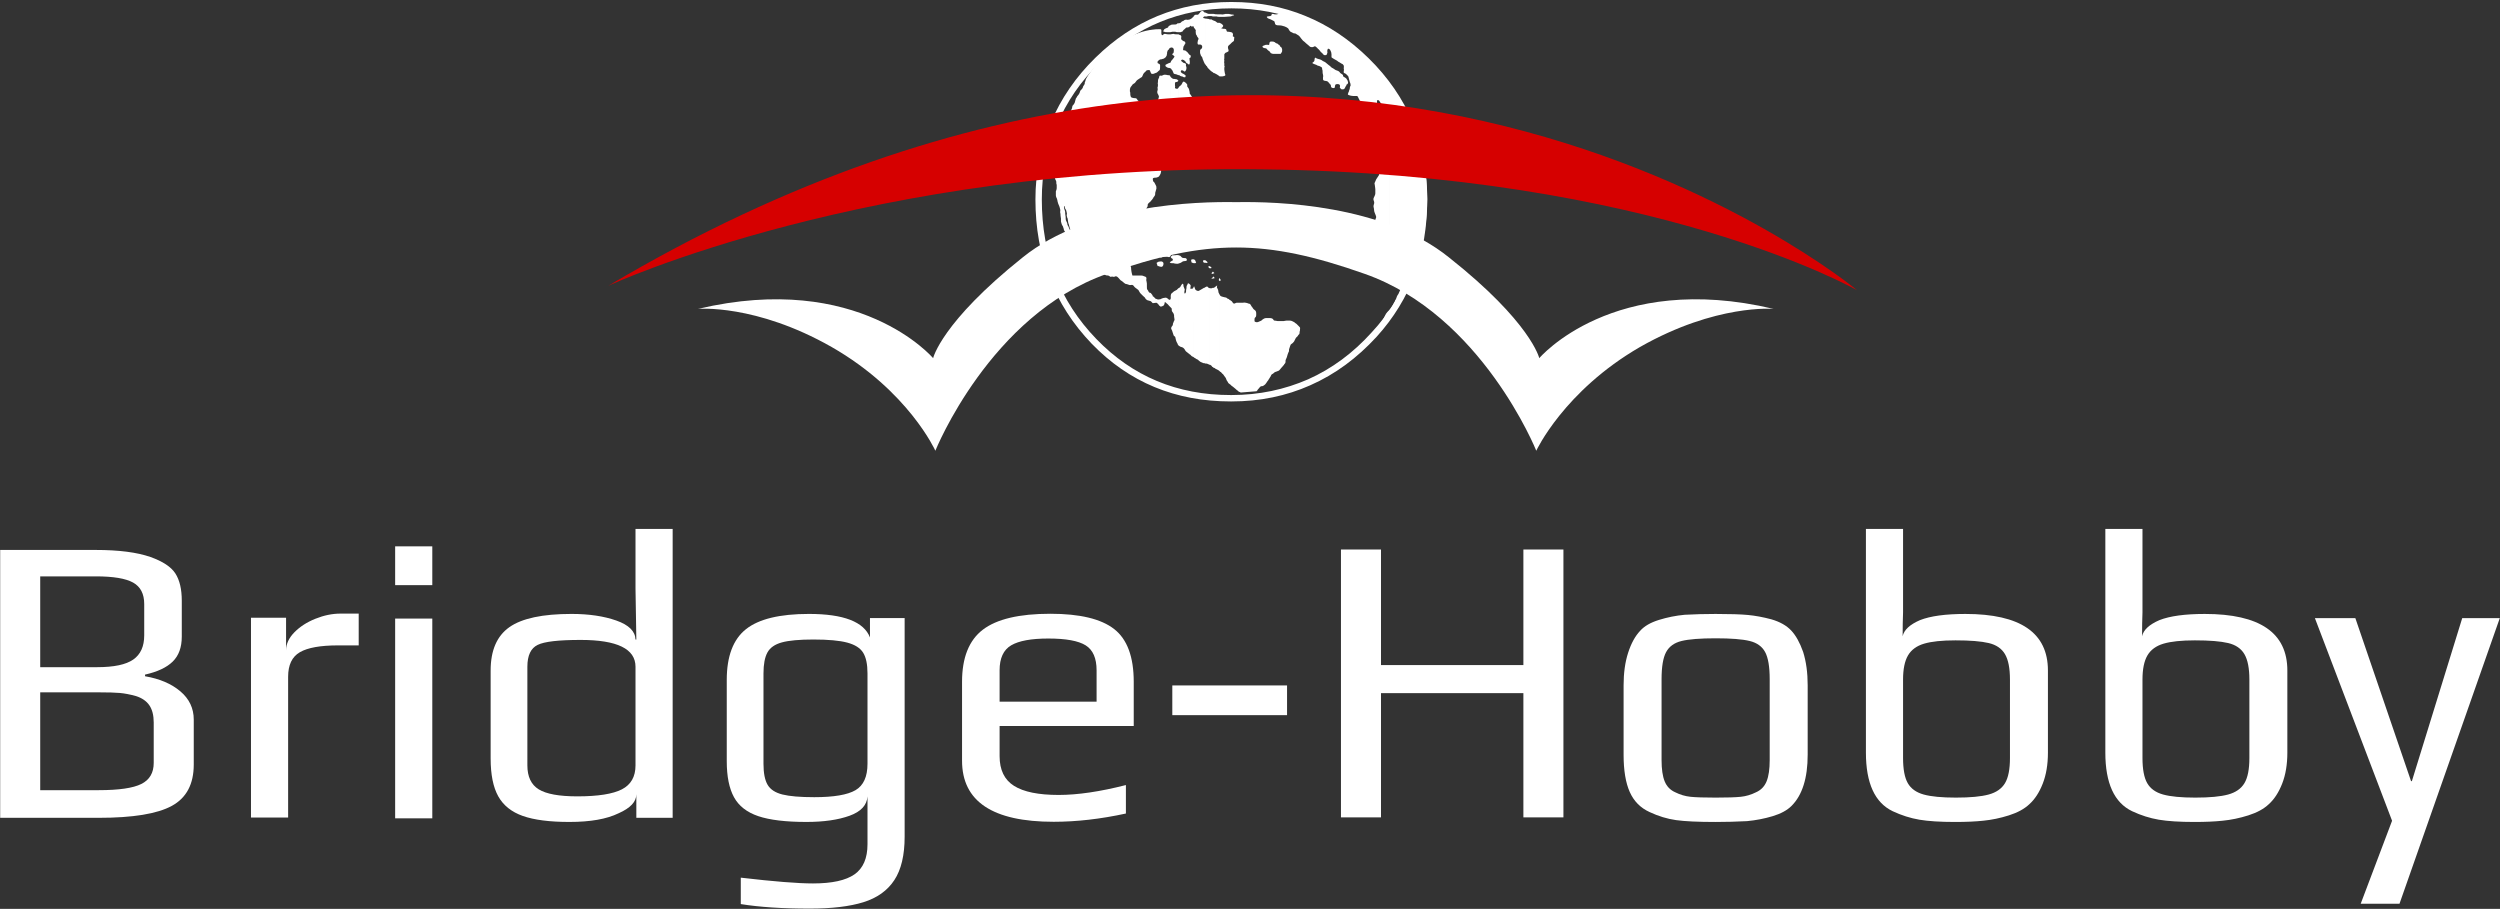
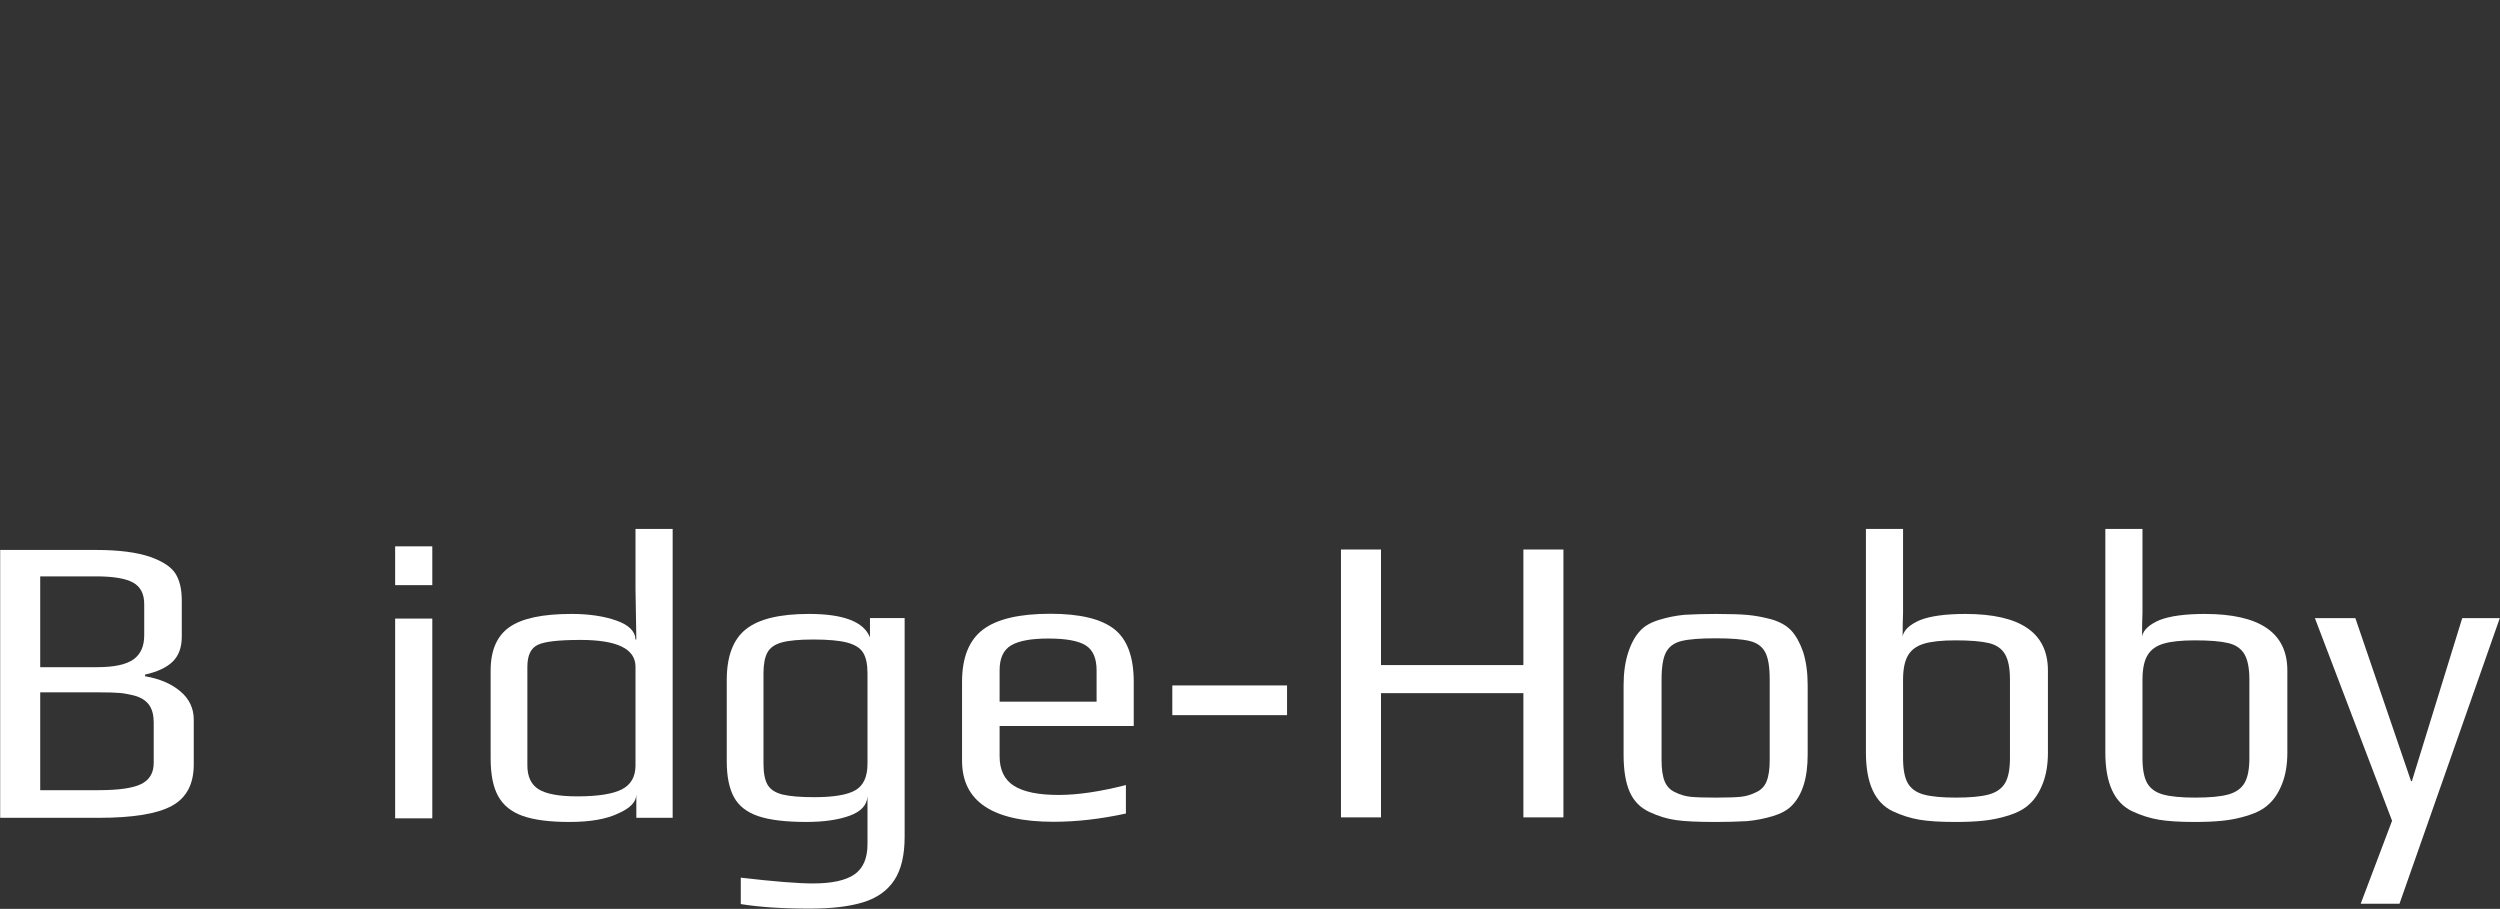
<svg xmlns="http://www.w3.org/2000/svg" xmlns:ns1="http://www.inkscape.org/namespaces/inkscape" xmlns:ns2="http://sodipodi.sourceforge.net/DTD/sodipodi-0.dtd" width="279.09mm" height="101.459mm" viewBox="0 0 279.09 101.459" version="1.1" id="svg8" ns1:version="0.92.4 (5da689c313, 2019-01-14)" ns2:docname="Logo Weiss.svg">
  <rect x="0" y="0" width="279.09" height="101.459" fill="#333333" stroke="none" />
  <defs id="defs2">
    <clipPath id="clipPath4534" clipPathUnits="userSpaceOnUse">
-       <path ns1:connector-curvature="0" id="path4532" d="M 0,600 H 1302.517 V 0 H 0 Z" />
-     </clipPath>
+       </clipPath>
  </defs>
  <ns2:namedview id="base" pagecolor="#ffffff" bordercolor="#666666" borderopacity="1.0" ns1:pageopacity="0.0" ns1:pageshadow="2" ns1:zoom="0.98994949" ns1:cx="175.56748" ns1:cy="198.79488" ns1:document-units="mm" ns1:current-layer="layer1" showgrid="false" height="209mm" ns1:window-width="900" ns1:window-height="1387" ns1:window-x="-8" ns1:window-y="-8" ns1:window-maximized="1" fit-margin-top="0" fit-margin-left="0" fit-margin-right="0" fit-margin-bottom="0" />
  <g ns1:groupmode="layer" id="layer2" ns1:label="Schrift" style="display:inline" transform="translate(-8.955,-16.77)">
    <g id="g1045" style="fill:#ffffff;fill-opacity:1">
      <path transform="matrix(0.235,0,0,-0.235,19.987,104.981)" ns1:connector-curvature="0" id="path4538" style="fill:#ffffff;fill-opacity:1;fill-rule:nonzero;stroke:none" d="m 0,0 c 9.541,0 16.272,0.981 20.196,2.943 3.92,1.959 5.882,5.291 5.882,10 v 19.214 c 0,3.399 -0.686,6.111 -2.06,8.136 -1.373,2.025 -3.5,3.493 -6.373,4.411 C 14.769,45.489 12.221,45.98 10,46.176 7.778,46.372 4.443,46.47 0,46.47 H -27.84 V 0 Z m -0.785,58.428 c 7.975,0 13.693,1.209 17.155,3.627 3.461,2.418 5.196,6.244 5.196,11.471 v 14.901 c 0,4.836 -1.766,8.234 -5.294,10.196 -3.529,1.959 -9.411,2.94 -17.645,2.94 H -27.84 V 58.428 Z m -46.074,55.685 h 45.486 c 10.847,0 19.477,-1.114 25.882,-3.335 5.879,-2.092 9.835,-4.706 11.86,-7.841 2.025,-3.14 3.041,-7.453 3.041,-12.94 v -17.06 c 0,-5.098 -1.44,-9.05 -4.313,-11.86 -2.876,-2.81 -7.256,-4.87 -13.139,-6.177 v -0.785 c 6.927,-1.177 12.515,-3.563 16.765,-7.158 4.247,-3.595 6.374,-8.069 6.374,-13.43 V 12.158 C 45.097,2.877 41.632,-3.658 34.705,-7.449 27.775,-11.24 16.208,-13.135 0,-13.135 h -46.859 z" />
-       <path transform="matrix(0.235,0,0,-0.235,36.974,85.732)" ns1:connector-curvature="0" id="path4542" style="fill:#ffffff;fill-opacity:1;fill-rule:nonzero;stroke:none" d="m 0,0 h 16.664 v -15.486 c 0,3.006 1.307,5.847 3.92,8.528 2.614,2.677 5.95,4.835 10,6.468 4.05,1.632 8.038,2.452 11.962,2.452 h 8.626 v -15.097 h -9.803 c -8.368,0 -14.411,-1.08 -18.136,-3.238 -3.728,-2.158 -5.588,-6.044 -5.588,-11.664 V -94.895 H 0 Z" />
      <path transform="matrix(0.235,0,0,-0.235,-5.098,135.542)" ns1:connector-curvature="0" id="path4544" style="fill:#ffffff;fill-opacity:1;fill-rule:nonzero;stroke:none" d="m 247.517,211.561 h 17.645 v -94.895 h -17.645 z m 0,34.312 h 17.645 v -18.43 h -17.645 z" />
      <path transform="matrix(0.235,0,0,-0.235,78.38,104.889)" ns1:connector-curvature="0" id="path4548" style="fill:#ffffff;fill-opacity:1;fill-rule:nonzero;stroke:none" d="m 0,0 c 4.313,2.221 6.471,6.012 6.471,11.373 v 46.859 c 0,8.497 -8.693,12.747 -26.075,12.747 -10.458,0 -17.256,-0.785 -20.391,-2.355 -3.269,-1.569 -4.902,-5.031 -4.902,-10.392 V 11.373 c 0,-5.361 1.797,-9.152 5.392,-11.373 3.595,-2.221 9.706,-3.332 18.332,-3.332 9.803,0 16.86,1.111 21.173,3.332 m -47.055,-12.648 c -5.361,1.895 -9.247,5 -11.664,9.316 -2.418,4.313 -3.627,10.325 -3.627,18.037 V 56.47 c 0,9.54 2.972,16.401 8.921,20.584 5.946,4.184 15.781,6.275 29.508,6.275 8.234,0 15.322,-1.047 21.272,-3.139 C 3.3,78.098 6.338,75.092 6.471,71.175 H 6.864 L 6.471,95.291 v 28.43 H 24.12 V -13.528 H 6.864 v 11.177 c 0,-3.532 -2.81,-6.538 -8.43,-9.019 -5.62,-2.747 -13.399,-4.12 -23.332,-4.12 -9.411,0 -16.797,0.95 -22.157,2.842" />
      <path transform="matrix(0.235,0,0,-0.235,104.462,104.981)" ns1:connector-curvature="0" id="path4552" style="fill:#ffffff;fill-opacity:1;fill-rule:nonzero;stroke:none" d="m 0,0 c 3.791,2.222 5.687,6.405 5.687,12.551 v 42.938 c 0,4.313 -0.687,7.582 -2.06,9.803 -1.374,2.222 -3.89,3.823 -7.547,4.804 -3.662,0.981 -9.023,1.471 -16.079,1.471 -6.668,0 -11.668,-0.458 -15,-1.373 -3.335,-0.918 -5.623,-2.519 -6.863,-4.804 -1.241,-2.288 -1.861,-5.588 -1.861,-9.901 V 12.551 c 0,-4.447 0.652,-7.782 1.959,-10.004 1.307,-2.221 3.661,-3.759 7.06,-4.607 3.398,-0.848 8.43,-1.272 15.097,-1.272 9.278,0 15.816,1.111 19.607,3.332 m -54.507,-54.115 v 12.55 c 15.682,-1.829 27.122,-2.747 34.312,-2.747 9.018,0 15.584,1.44 19.705,4.313 4.117,2.88 6.177,7.653 6.177,14.317 v 22.743 c -0.263,-4.184 -3.108,-7.257 -8.532,-9.219 -5.424,-1.958 -12.253,-2.94 -20.486,-2.94 -9.804,0 -17.421,0.918 -22.845,2.744 -5.423,1.829 -9.281,4.839 -11.565,9.022 -2.288,4.183 -3.431,9.867 -3.431,17.056 V 52.35 c 0,11.24 3.038,19.281 9.117,24.116 6.076,4.835 16.044,7.256 29.901,7.256 16.468,0 26.138,-3.728 29.018,-11.177 V 81.76 H 23.332 V -22.154 c 0,-8.756 -1.637,-15.616 -4.902,-20.588 -3.269,-4.965 -8.171,-8.462 -14.705,-10.49 -6.538,-2.022 -15.035,-3.038 -25.49,-3.038 -12.943,0 -23.857,0.718 -32.742,2.155" />
      <path transform="matrix(0.235,0,0,-0.235,131.374,95.102)" ns1:connector-curvature="0" id="path4556" style="fill:#ffffff;fill-opacity:1;fill-rule:nonzero;stroke:none" d="m 0,0 v 14.902 c 0,5.749 -1.734,9.702 -5.196,11.86 -3.462,2.155 -9.376,3.234 -17.743,3.234 -8.104,0 -13.987,-1.079 -17.645,-3.234 -3.661,-2.158 -5.49,-6.111 -5.49,-11.86 L -46.074,0 Z M -63.915,-28.04 V 9.411 c 0,11.5 3.297,19.769 9.898,24.8 6.601,5.031 17.287,7.55 32.059,7.55 13.987,0 24.085,-2.421 30.294,-7.256 6.208,-4.835 9.312,-13.202 9.312,-25.094 v -20.98 h -63.722 v -14.313 c 0,-6.538 2.285,-11.243 6.86,-14.117 4.576,-2.876 11.632,-4.312 21.177,-4.312 9.019,0 19.67,1.566 31.961,4.705 v -13.528 c -12.028,-2.614 -23.464,-3.924 -34.312,-3.924 -29.018,0 -43.527,9.67 -43.527,29.018" />
      <path transform="matrix(0.235,0,0,-0.235,-5.098,135.542)" ns1:connector-curvature="0" id="path4558" style="fill:#ffffff;fill-opacity:1;fill-rule:nonzero;stroke:none" d="m 616.703,179.8 h 54.506 v -14.117 h -54.506 z" />
      <path transform="matrix(0.235,0,0,-0.235,158.655,78.115)" ns1:connector-curvature="0" id="path4562" style="fill:#ffffff;fill-opacity:1;fill-rule:nonzero;stroke:none" d="M 0,0 H 19.018 V -54.9 H 86.661 V 0 H 105.68 V -127.249 H 86.661 v 59.017 H 19.018 v -59.017 H 0 Z" />
      <path transform="matrix(0.235,0,0,-0.235,203.292,105.72)" ns1:connector-curvature="0" id="path4566" style="fill:#ffffff;fill-opacity:1;fill-rule:nonzero;stroke:none" d="m 0,0 c 2.481,0.259 4.902,0.978 7.256,2.155 2.351,1.044 4.016,2.778 4.997,5.196 0.98,2.418 1.471,5.784 1.471,10.098 v 38.429 c 0,5.883 -0.722,10.164 -2.158,12.844 -1.437,2.677 -3.889,4.443 -7.351,5.291 -3.465,0.848 -8.858,1.275 -16.173,1.275 -7.323,0 -12.715,-0.427 -16.177,-1.275 -3.465,-0.848 -5.918,-2.614 -7.354,-5.291 -1.437,-2.68 -2.155,-6.961 -2.155,-12.844 V 17.449 c 0,-4.314 0.487,-7.68 1.468,-10.098 0.981,-2.418 2.649,-4.152 5.003,-5.196 2.351,-1.177 4.769,-1.896 7.253,-2.155 2.481,-0.263 6.468,-0.393 11.962,-0.393 5.487,0 9.474,0.13 11.958,0.393 m -30.784,-11.079 c -4.183,0.589 -8.363,1.861 -12.547,3.823 -4.316,1.962 -7.452,5.129 -9.411,9.509 -1.962,4.379 -2.94,10.294 -2.94,17.746 v 32.939 c 0,5.879 0.719,11.044 2.155,15.487 1.437,4.442 3.332,7.907 5.687,10.395 1.959,2.222 4.933,3.952 8.92,5.193 3.988,1.24 8.073,2.06 12.256,2.452 4.703,0.26 9.604,0.393 14.706,0.393 6.793,0 11.923,-0.165 15.388,-0.491 3.462,-0.329 7.155,-1.013 11.079,-2.057 4.05,-1.177 7.19,-2.943 9.411,-5.297 2.221,-2.355 4.117,-5.75 5.687,-10.193 1.436,-4.575 2.158,-9.869 2.158,-15.882 V 19.999 c 0,-11.113 -2.551,-19.218 -7.649,-24.312 -2.092,-2.095 -5.098,-3.728 -9.018,-4.905 -3.925,-1.174 -7.975,-1.959 -12.158,-2.351 -4.969,-0.26 -9.933,-0.393 -14.898,-0.393 -8.367,0 -14.642,0.295 -18.826,0.883" />
      <path transform="matrix(0.235,0,0,-0.235,230.966,105.467)" ns1:connector-curvature="0" id="path4570" style="fill:#ffffff;fill-opacity:1;fill-rule:nonzero;stroke:none" d="m 0,0 c 3.595,0.981 6.174,2.778 7.743,5.392 1.57,2.614 2.355,6.601 2.355,11.962 v 37.252 c 0,5.361 -0.785,9.379 -2.355,12.06 C 6.174,69.343 3.595,71.108 0,71.96 c -3.595,0.848 -8.857,1.275 -15.784,1.275 -6.405,0 -11.373,-0.525 -14.902,-1.57 -3.531,-1.047 -6.079,-2.911 -7.649,-5.588 -1.569,-2.68 -2.35,-6.503 -2.35,-11.471 V 17.354 c 0,-5.361 0.75,-9.348 2.253,-11.962 1.502,-2.614 4.018,-4.411 7.55,-5.392 3.528,-0.981 8.626,-1.468 15.294,-1.468 6.797,0 11.993,0.487 15.588,1.468 m -32.942,-11.958 c -4.247,0.722 -8.462,2.056 -12.645,4.019 -8.497,4.05 -12.743,13.331 -12.743,27.844 v 106.268 h 17.645 V 97.744 86.567 c -0.133,-3.399 -0.197,-7.19 -0.197,-11.373 0.652,3.006 3.399,5.553 8.238,7.649 4.965,1.958 12.154,2.939 21.565,2.939 26.142,0 39.214,-8.955 39.214,-26.859 V 19.905 c 0,-5.624 -0.82,-10.525 -2.453,-14.709 -1.632,-4.184 -3.756,-7.449 -6.37,-9.8 -2.354,-2.225 -5.588,-3.991 -9.705,-5.298 -4.12,-1.303 -8.206,-2.154 -12.256,-2.547 -3.661,-0.392 -8.104,-0.588 -13.332,-0.588 -7.06,0 -12.714,0.361 -16.961,1.079" />
      <path transform="matrix(0.235,0,0,-0.235,257.694,105.467)" ns1:connector-curvature="0" id="path4574" style="fill:#ffffff;fill-opacity:1;fill-rule:nonzero;stroke:none" d="m 0,0 c 3.595,0.981 6.174,2.778 7.743,5.392 1.57,2.614 2.355,6.601 2.355,11.962 v 37.252 c 0,5.361 -0.785,9.379 -2.355,12.06 C 6.174,69.343 3.595,71.108 0,71.96 c -3.595,0.848 -8.857,1.275 -15.784,1.275 -6.405,0 -11.373,-0.525 -14.902,-1.57 -3.531,-1.047 -6.079,-2.911 -7.649,-5.588 -1.569,-2.68 -2.35,-6.503 -2.35,-11.471 V 17.354 c 0,-5.361 0.75,-9.348 2.253,-11.962 1.502,-2.614 4.018,-4.411 7.55,-5.392 3.528,-0.981 8.626,-1.468 15.294,-1.468 6.797,0 11.993,0.487 15.588,1.468 m -32.942,-11.958 c -4.247,0.722 -8.462,2.056 -12.645,4.019 -8.497,4.05 -12.743,13.331 -12.743,27.844 v 106.268 h 17.645 V 97.744 86.567 c -0.133,-3.399 -0.197,-7.19 -0.197,-11.373 0.652,3.006 3.399,5.553 8.238,7.649 4.965,1.958 12.154,2.939 21.565,2.939 26.142,0 39.214,-8.955 39.214,-26.859 V 19.905 c 0,-5.624 -0.82,-10.525 -2.453,-14.709 -1.632,-4.184 -3.756,-7.449 -6.37,-9.8 -2.354,-2.225 -5.588,-3.991 -9.705,-5.298 -4.12,-1.303 -8.206,-2.154 -12.256,-2.547 -3.661,-0.392 -8.104,-0.588 -13.332,-0.588 -7.06,0 -12.714,0.361 -16.961,1.079" />
      <path ns1:connector-curvature="0" id="path4578" style="fill:#ffffff;fill-opacity:1;fill-rule:nonzero;stroke:none" d="m 0,0 -36.663,96.269 h 19.214 L 9.019,18.822 h 0.392 l 23.92,77.447 H 51.176 L 3.528,-39.41 h -18.429 z" transform="matrix(0.235,0,0,-0.235,275.996,108.397)" />
    </g>
  </g>
  <g ns1:label="Logo1" ns1:groupmode="layer" id="layer1" transform="translate(-8.955,-178.77)" style="display:inline">
    <g transform="matrix(0.235,0,0,-0.235,-5.098,297.542)" ns1:label="Bridge-Hobby LM8219 02052022" id="g4526" ns1:export-xdpi="96" ns1:export-ydpi="96" style="fill:#ffffff;fill-opacity:1">
      <g id="g4528" style="fill:#ffffff;fill-opacity:1">
        <g clip-path="url(#clipPath4534)" id="g4530" style="fill:#ffffff;fill-opacity:1">
          <g transform="translate(106.546,129.801)" id="g4536" style="fill:#ffffff;fill-opacity:1" />
          <g transform="translate(178.697,211.561)" id="g4540" style="fill:#ffffff;fill-opacity:1" />
          <g transform="translate(354.564,130.194)" id="g4546" style="fill:#ffffff;fill-opacity:1" />
          <g transform="translate(465.345,129.801)" id="g4550" style="fill:#ffffff;fill-opacity:1" />
          <g transform="translate(579.648,171.762)" id="g4554" style="fill:#ffffff;fill-opacity:1" />
          <g transform="translate(695.521,243.915)" id="g4560" style="fill:#ffffff;fill-opacity:1" />
          <g transform="translate(885.116,126.665)" id="g4564" style="fill:#ffffff;fill-opacity:1" />
          <g transform="translate(1002.656,127.741)" id="g4568" style="fill:#ffffff;fill-opacity:1" />
          <g transform="translate(1116.18,127.741)" id="g4572" style="fill:#ffffff;fill-opacity:1" />
          <g transform="translate(1193.918,115.292)" id="g4576" style="fill:#ffffff;fill-opacity:1">
            <g id="g1018" style="fill:#ffffff;fill-opacity:1" />
          </g>
          <g transform="translate(554.713,410.698)" id="g4580" style="fill:#ffffff;fill-opacity:1">
            <path ns1:connector-curvature="0" id="path4582" style="fill:#ffffff;fill-opacity:1;fill-rule:evenodd;stroke:none" d="m 0,0 c 0,12.333 2.222,24.053 7.071,35.167 4.651,11.114 11.52,21.222 20.614,29.908 8.488,8.489 18.188,14.954 28.494,19.201 10.306,4.239 21.625,6.467 33.748,6.467 h 0.202 v 3.028 h -0.202 c -12.529,0 -24.046,-2.222 -34.96,-6.668 C 44.256,82.657 34.554,76.193 25.464,67.3 16.165,58.204 9.094,47.9 4.242,36.379 -0.608,24.863 -3.034,12.736 -3.034,0 c 0,-27.077 8.892,-49.914 26.679,-68.505 17.782,-18.393 39.81,-27.482 66.082,-27.482 h 0.402 v 3.035 h -0.402 c -25.465,0 -46.683,8.887 -63.86,26.668 C 8.486,-48.295 0,-26.268 0,0 m 90.129,90.743 c 12.331,0 23.645,-2.228 33.949,-6.467 10.715,-4.247 20.213,-10.712 29.106,-19.404 8.892,-8.69 15.759,-18.591 20.206,-29.502 4.446,-11.117 6.87,-22.837 6.87,-35.37 0,-12.526 -2.021,-24.046 -5.858,-34.554 -3.843,-10.507 -9.698,-20.01 -17.585,-28.496 -8.893,-9.901 -18.997,-17.378 -30.311,-22.427 -11.114,-4.848 -23.24,-7.475 -36.377,-7.475 v -3.035 c 13.54,0 26.069,2.628 37.386,7.674 11.924,5.257 22.228,12.937 31.527,23.042 8.083,8.892 14.144,18.794 18.191,29.708 3.837,10.711 5.859,22.634 5.859,35.563 0,13.139 -2.225,25.266 -6.875,36.583 -4.646,11.114 -11.72,21.418 -21.015,30.514 -9.092,8.892 -18.994,15.56 -29.908,20.006 -10.711,4.446 -22.431,6.668 -35.165,6.668 z" />
          </g>
          <g transform="translate(607.455,388.673)" id="g4584" style="fill:#ffffff;fill-opacity:1">
            <path ns1:connector-curvature="0" id="path4586" style="fill:#ffffff;fill-opacity:1;fill-rule:nonzero;stroke:none" d="M 0,0 C -0.401,0.406 -0.808,0.606 -1.211,0.606 -2.221,0.809 -3.23,1.012 -4.04,1.012 h -0.608 c -0.807,0 -1.411,0 -2.019,-0.406 C -7.475,0 -8.486,-1.212 -9.09,-1.416 c 0.201,-0.403 0.201,-0.606 0.402,-0.606 0.403,-0.2 0.609,-0.2 1.011,0 0.405,0.203 0.808,0.407 1.215,0.606 0.604,0.204 0.806,0.403 1.413,0.403 0.603,0 1.009,-0.199 1.614,-0.403 0.406,0 0.811,-0.199 1.214,-0.403 0.608,-0.203 1.01,-0.403 1.413,-0.806 0.206,-0.406 0.609,-0.406 0.808,-0.609 z m 0,4.247 c -0.199,0 -0.602,-0.204 -0.808,-0.407 -0.201,-0.203 0,-0.403 0,-0.809 0.206,-0.204 0.407,-0.403 0.609,-0.607 0,0 0,-0.199 0.199,-0.199 z m 0,3.836 v 0 c -0.602,0.203 -0.602,0.407 -0.808,0.203 -0.201,0 -0.201,0 -0.201,-0.203 -0.403,-0.2 -0.202,-0.2 -0.809,0.203 0.205,0 1.417,-1.415 1.619,-1.818 C -0.199,6.265 0,6.265 0,6.265 Z m 0,94.58 V 81.644 h -0.602 c -0.206,0.2 -0.206,0.403 -0.407,0.606 0,0 -0.403,1.213 -0.604,1.213 -0.205,0 -1.011,0 -1.416,-0.204 -0.406,-0.403 -0.608,-0.809 -1.011,-1.009 -0.406,-0.406 -0.608,-0.806 -0.809,-1.415 -0.2,-0.203 -0.2,-0.81 -0.606,-0.81 -0.604,-0.403 -1.212,-0.806 -1.817,-1.209 -0.606,-0.403 -0.807,-1.012 -1.214,-1.419 -0.403,-0.403 -1.212,-0.602 -1.412,-1.208 -0.205,-0.407 -0.809,-0.81 -0.809,-1.213 -0.205,-0.403 -0.205,-1.009 -0.205,-1.618 0.205,-0.403 0.205,-1.009 0.205,-1.615 0,-0.204 0.198,-1.013 0.403,-1.216 0.406,-0.2 1.009,-0.403 1.415,-0.403 0.604,0 1.212,0 1.414,-0.603 0.203,-0.406 0.403,-0.61 1.013,-1.012 0.197,-0.204 0.604,-0.607 1.007,-0.81 0.205,-0.2 0.807,-0.403 1.009,-0.809 0.205,-0.2 1.011,-0.606 1.011,-0.806 0.205,-0.61 0.406,-0.81 0.406,-1.416 v -1.415 -1.416 -1.615 c 0,-0.199 0.201,-0.403 0.405,-0.606 0.201,-0.203 0.403,-0.406 0.604,-0.203 0.407,0 1.011,0.406 1.011,0.809 0.201,0.407 0,0.806 0,1.212 v 1.416 c 0,0.606 0.201,1.013 0.201,1.412 0,0.406 0,1.212 0.206,1.415 0.201,0.204 0.403,0.607 0.602,0.81 L 0,31.93 v -0.607 -8.889 c -0.199,-0.41 -0.602,-0.813 -0.808,-1.016 -0.201,-0.403 -0.604,-0.603 -1.01,-1.005 -0.202,-0.203 -0.605,-0.606 -0.605,-0.81 0,-0.606 0,-1.009 -0.405,-1.415 -0.201,-0.606 -0.402,-1.213 -1.007,-1.619 0,-0.403 0,-0.602 -0.406,-0.806 -0.407,-0.406 -0.808,-1.009 -0.608,-1.615 0.201,-0.403 0.201,-0.809 0.201,-1.212 0.202,-0.606 0.407,-0.81 0.608,-1.416 0.205,-0.406 0.205,-1.012 0.605,-1.412 0.205,-0.406 0.607,-0.813 0.811,-1.419 0.201,-0.606 0,-1.209 0.403,-1.818 0.201,-0.2 0.201,-0.606 0.403,-0.81 0,-0.403 0,-0.806 -0.202,-1.009 -0.201,-0.203 -0.604,-0.606 -1.009,-0.606 -0.406,0.203 -0.806,0.203 -1.212,0.403 -0.407,0.203 -0.608,0.406 -0.808,1.013 -0.201,0.199 -0.406,0.606 -0.406,1.009 -0.403,0.609 -0.403,1.212 -0.81,1.818 -0.197,0.406 -0.402,0.809 -0.604,1.212 0,0.403 0,1.419 -0.203,1.619 -0.2,0 -1.007,0.2 -1.213,0.606 -0.403,0.204 -0.805,0.603 -1.212,1.009 -0.201,0.204 -0.401,0.403 -0.606,0.403 -0.201,0 -0.406,0 -0.809,0.207 -0.202,0.2 -0.806,0.403 -1.009,0.403 -0.605,0 -1.213,0.2 -1.821,0.2 -0.807,0 -0.807,0 -1.412,-0.403 -0.201,0 -0.406,-0.2 -0.406,-0.407 v -0.602 c 0,-0.207 0.205,-1.416 -0.201,-1.416 -0.202,-0.2 -0.403,0 -0.608,0.2 -0.2,0 -0.402,0.203 -0.603,0.203 -0.809,0 -1.417,0.203 -2.023,0.203 -0.605,0.204 -1.213,0.204 -2.018,0.204 -0.405,-0.204 -0.808,-0.204 -1.215,-0.407 -0.403,-0.203 -1.01,-0.403 -1.212,-0.809 -0.201,-0.2 -0.405,-0.606 -0.606,-1.006 -0.202,-0.207 -0.605,-0.61 -0.809,-1.013 -0.202,-0.605 -0.403,-0.809 -0.403,-1.615 0,-0.406 0.201,-0.609 0.201,-1.215 0,-0.607 -0.406,-0.806 -0.406,-1.416 V 3.437 c 0,-0.406 0.205,-0.809 0.205,-1.416 0,-0.403 0.201,-1.009 0.201,-1.615 0,-0.609 0.202,-1.012 0.608,-1.419 0.403,-0.403 0.403,-0.602 0.604,-1.209 0.204,-0.606 0.607,-1.012 0.808,-1.415 0.202,-0.606 0.406,-0.809 0.608,-1.212 0,-0.407 0.201,-0.81 0.608,-1.01 0.198,-0.609 0.603,-0.809 0.808,-1.012 0.402,-0.199 0.604,-0.606 0.805,-0.809 0.202,-0.2 0.81,-1.213 1.213,-1.412 0.203,-0.204 1.214,-0.407 1.617,-0.204 0.406,0.204 1.214,0.607 1.214,1.01 0.201,0.406 0.604,1.012 0.604,1.216 0,0.402 0,1.005 0.205,1.411 0,0.607 0,1.013 0.403,1.416 0.201,0.203 0.403,0.809 1.009,0.809 0.407,0.2 0.809,0.403 1.212,0.403 0.608,0 1.013,0 1.416,-0.203 0.608,-0.2 0.806,-0.603 0.806,-1.212 v -1.413 c 0,-0.406 -0.198,-0.609 -0.198,-1.211 v -1.416 c 0.198,-0.407 0.198,-1.013 0.198,-1.416 0.205,-0.2 0.205,-0.809 0.205,-1.212 0,-0.61 0.201,-1.009 0.201,-1.415 0,-0.204 0.405,-1.616 0.405,-1.616 h 0.809 1.414 1.819 c 0.807,0 1.21,-0.203 1.616,-0.406 0.403,0 1.011,-0.403 1.011,-0.806 0,-0.407 -0.201,-1.012 0,-1.415 0,-0.204 0.201,-0.81 0.201,-1.213 V -19.6 c 0,-0.406 0,-1.013 0.204,-1.216 0.403,-0.403 0.403,-0.606 0.604,-1.009 0.407,-0.606 0.407,-0.403 1.011,-0.606 0.407,-0.407 0.407,-0.606 0.81,-1.013 0,-0.199 0.199,-0.399 0.199,-0.606 v -3.23 c -0.401,0.199 -0.808,1.009 -1.211,1.009 -0.402,0.2 -1.01,0.2 -1.413,0.403 -0.204,0.203 -0.811,0.406 -1.013,1.012 -0.198,0.403 -0.604,0.607 -1.011,1.013 -0.401,0.399 -0.807,0.806 -1.21,1.209 -0.407,0.406 -0.604,1.012 -1.011,1.618 -0.403,0.403 -1.21,0.806 -1.819,1.416 -0.201,0.2 -0.607,1.009 -1.21,1.009 -0.406,0 -1.014,-0.203 -1.417,0 -0.403,0.2 -0.606,0.2 -1.211,0.403 -0.406,0 -0.809,0.203 -1.216,0.606 -0.604,0.606 -1.009,0.81 -1.613,1.213 -0.406,0.406 -1.416,1.818 -2.023,1.818 -0.605,0.203 -0.81,-0.403 -1.414,-0.2 -0.405,0.2 -1.009,0 -1.416,0 -0.201,0.2 -0.805,0.606 -1.01,0.606 -0.603,0 -1.01,0 -1.617,0.403 -0.403,0.203 -0.806,0.203 -1.413,0.403 -0.607,0 -0.809,0.203 -1.215,0.407 -1.412,0.606 -2.222,1.818 -3.231,2.627 -0.402,0.403 -0.809,1.009 -1.011,1.412 -0.201,0.407 -0.607,0.81 -0.809,1.416 0,0.407 -0.405,0.809 -1.009,1.009 -0.608,0.203 -1.216,0.403 -1.617,0.809 -0.407,0.403 -0.608,0.81 -1.011,1.416 -0.201,0.203 -0.406,0.606 -0.608,1.212 -0.201,0.406 -0.403,1.009 -0.403,1.615 -0.203,0.403 -0.403,0.81 -0.606,1.213 -0.201,0.609 -0.604,1.215 -0.809,1.618 -0.202,0.606 -0.202,0.81 -0.605,1.213 -0.205,0.606 -0.205,1.009 -0.606,1.415 -0.201,0.403 -0.201,1.009 -0.403,1.416 -0.406,0.403 -0.607,0.806 -0.809,1.212 0,0.606 -0.201,1.212 -0.406,1.615 -0.202,0.403 -0.202,1.009 -0.403,1.416 0,0.406 -0.405,1.009 -0.405,1.412 0,0.406 -0.201,0.809 -0.201,1.415 0,0.606 -0.403,0.81 -0.403,1.416 -0.202,0.403 0,1.009 0,1.412 -0.202,0.61 -0.202,1.212 -0.407,1.618 -0.201,0.407 -0.604,0.81 -0.604,1.213 0,0.406 0,0.606 -0.205,0.606 0,0 -0.202,0 -0.202,-0.403 0,-0.606 0.202,-1.009 0.407,-1.619 0.201,-0.403 0.201,-1.009 0.201,-1.615 0,-0.606 0.202,-1.009 0.202,-1.412 0,-0.61 0,-1.415 0.201,-1.822 0.205,-0.403 0.608,-1.212 0.608,-1.619 0,-0.602 0.403,-0.806 0.604,-1.412 0.204,-0.606 0.405,-1.009 0.607,-1.412 0.205,-0.609 0.406,-1.215 0.608,-1.618 0,-0.607 0.201,-1.013 0.607,-1.615 0.202,-0.204 0,-1.013 0.202,-1.42 0.201,-0.199 0.602,-0.806 0.807,-1.412 0,-0.403 0.605,-1.415 0.202,-1.216 -0.202,0.207 -0.407,0.61 -0.808,0.61 -0.403,0.203 -0.604,0.403 -0.604,0.606 -0.205,0 -0.205,0.203 -0.406,0.403 -0.202,0.203 -1.011,0.606 -1.011,0.81 -0.204,0.403 -0.204,0.809 -0.405,1.415 -0.403,0.606 -1.011,1.212 -1.212,1.819 0,0.606 -0.608,1.009 -0.81,1.618 0,0.403 -0.201,0.806 -0.401,1.412 0,0.403 -0.406,0.606 -0.608,1.216 -0.201,0.4 -0.201,0.806 -0.403,1.412 v 1.416 c 0,0.403 -0.205,0.809 -0.205,1.412 0,0.406 0,1.009 -0.201,1.619 0,0.199 0.201,1.008 0,1.415 -0.201,0.603 -0.201,1.009 -0.403,1.412 -0.405,0.809 -0.606,1.416 -0.808,2.221 0,0.403 -0.201,1.009 -0.406,1.619 -0.201,0.2 -0.403,1.009 -0.403,1.212 v 1.819 0.203 c 0.202,0.403 0.403,1.009 0.403,1.416 v 1.615 c -0.201,0.406 -0.201,0.809 -0.201,1.415 0,0.606 -0.403,0.81 -0.609,1.616 0,0.203 -0.197,0.406 -0.197,0.606 0,0.402 0,1.012 -0.205,1.415 0,0.606 -0.405,0.606 -0.405,1.212 0,0.81 0.203,1.619 0.203,2.225 0,0.603 0,1.006 0.202,1.619 v 1.408 c 0,0.61 0.402,1.216 0.402,1.619 0,0.403 0,1.213 0.206,1.619 0,0.606 0,1.009 0.201,1.412 0.202,0.403 0.403,0.809 0.608,1.212 0,0.407 0.201,0.81 0.403,1.416 0.201,0.403 0.201,0.809 0.403,1.415 0.203,0.403 0.405,1.013 0.606,1.412 0.406,0.407 0.406,0.813 0.608,1.213 0.201,0.406 0.608,1.012 0.608,1.419 0.201,0.602 0.401,0.805 0.804,1.208 0.406,0.204 0.608,0.61 0.608,1.213 0,0.406 -0.202,1.012 0,1.415 0,0.407 0.201,1.013 0.201,1.416 0,0.606 0,1.009 0.205,1.415 0.202,0.403 0.403,0.81 0.605,1.209 0.201,0.609 0.606,0.809 0.807,1.419 0.202,0.403 0.407,0.806 0.608,1.416 0,0.399 0.608,1.212 0.608,1.611 0,0.407 0.201,1.216 0.604,1.416 0,0.203 0,0.203 0.2,0.203 0.201,0.406 0.608,1.009 0.608,1.416 0.201,0.402 0.201,1.012 0.403,1.415 0.205,0.403 0.406,0.403 0.608,1.009 0.404,0.407 1.009,1.213 1.21,1.818 0.202,0.403 0.202,1.013 0.608,1.216 0.403,0.403 0.604,0.606 0.81,1.009 0.201,0.403 0.201,1.01 0.602,1.213 0.407,0.606 0.407,0.805 0.407,1.415 0.201,0.403 0.402,0.809 0.402,1.212 0.608,2.019 13.947,21.825 31.93,23.847 M 0,22.434 v 8.889 c 0,-0.403 0.205,-0.606 0.205,-0.806 0.403,-0.203 0.605,-0.606 0.806,-1.012 0.205,-0.407 0.406,-0.806 0.608,-1.212 0,-0.606 0.201,-1.009 0,-1.416 C 1.417,26.471 1.417,25.868 1.216,25.465 1.011,25.059 1.216,24.452 1.011,24.046 0.81,23.443 0.406,23.24 0.205,22.834 c 0,-0.2 0,-0.2 -0.205,-0.4 M 0,6.265 v 1.818 c 0.608,0 1.011,-0.2 1.417,-0.603 0.202,0 0.403,-0.203 0.403,-0.609 0.204,-0.2 0,-0.403 -0.403,-0.606 H 0.608 Z m 0,-4.04 v 2.022 h 0.205 c 0.201,0.199 0.201,0.199 0.403,0 0.403,-0.204 0.202,0 0.403,-0.204 C 1.417,3.84 1.82,3.437 1.82,3.031 2.024,2.827 2.024,2.628 2.024,2.424 1.82,2.225 1.82,2.021 1.417,2.021 1.216,2.021 0.406,2.021 0,2.225 m 3.437,-27.687 v -3.234 c -0.201,0 -0.403,0.204 -0.608,0.607 -0.402,0.402 -0.805,1.008 -1.21,1.008 -0.403,0 -1.213,-0.199 -1.619,-0.199 v 3.23 c 0.205,0 0.406,-0.199 0.608,-0.403 0.403,-0.403 0.608,-0.806 1.011,-0.806 0.405,-0.203 1.009,-0.406 1.415,-0.203 z m 0,17.985 v -2.425 c -0.201,0 -0.403,0 -0.608,0.203 -0.402,0 -0.604,0 -0.604,0.2 0,0.203 -0.201,0.407 -0.201,0.606 -0.204,0.407 -0.204,0.607 -0.204,0.81 0.204,0 0.405,0.203 0.607,0.403 0.201,0 0.607,0.203 1.01,0.203 m 0,5.255 V -5.455 H 3.236 C 2.829,-5.256 2.427,-4.646 2.024,-4.446 1.619,-4.04 1.011,-3.837 0.608,-3.637 0.406,-3.434 0.205,-3.434 0,-3.234 V 0 c 0.406,0 0.608,-0.203 0.81,-0.403 0.406,-0.203 0.607,-0.809 1.01,-1.212 0.405,-0.407 1.009,-0.607 1.617,-0.607 m 0,83.057 V 33.751 C 3.236,33.345 2.829,32.739 2.628,32.739 2.225,32.536 1.82,32.336 1.216,32.336 c -0.205,0 -1.011,0 -1.216,-0.406 v 34.557 c 0.205,0 0.205,0.203 0.406,0.203 0.202,0.2 1.011,0.403 1.011,0.606 0,0.403 0.202,1.009 0.403,1.213 0.204,0.203 0.808,0.809 0.808,1.212 0,0.403 0.406,1.009 0.201,1.412 -0.201,0.61 -0.402,0.809 -0.604,1.216 -0.201,0.606 -0.201,0.805 0,1.415 0.202,0.403 0,1.009 0,1.412 0.202,0.403 0.202,0.81 0.202,1.416 -0.202,0.606 0,0.606 0,1.212 0,0.403 0,1.012 0.201,1.415 0.201,0.403 0.406,0.607 0.406,1.213 0.202,0.2 0.202,0.403 0.403,0.403 m 0,22.028 V 88.515 C 3.034,88.312 2.829,88.112 2.628,87.909 c -0.201,0 -0.403,-0.407 -0.403,-0.606 0,-0.407 0,-0.607 0.202,-0.607 0.201,-0.203 1.01,-0.403 1.01,-0.806 v -1.215 c 0,-0.403 0,-1.212 -0.403,-1.416 C 2.628,83.06 2.225,82.45 1.82,82.25 1.216,82.047 0.608,81.844 0.205,81.644 H 0 v 21.019 c 1.011,0.2 2.024,0.2 3.034,0.2 z m 0,-112.765 v 2.425 h 0.407 0.198 0.205 c 0.606,-0.203 0.807,-0.606 0.807,-1.009 0,-0.606 -0.201,-1.213 -0.606,-1.416 -0.406,-0.2 -0.604,-0.2 -1.011,0 m 4.849,-15.763 v -3.437 c -0.201,0.207 -0.402,0.406 -0.604,0.61 -0.205,0.199 -0.608,0.805 -1.013,1.008 -0.198,0.204 -1.007,1.013 -1.007,0.607 0,-0.403 -0.205,-1.013 -0.406,-1.416 -0.403,-0.199 -0.808,-0.602 -1.412,-0.602 -0.205,0 -0.407,0 -0.407,0.199 v 3.234 c 0.407,0.203 0.81,0.403 1.416,0.606 0.403,0 0.809,0.2 1.414,0.2 0.402,-0.2 0.807,-0.403 1.012,-0.603 0.198,-0.203 0.198,-0.203 0.403,-0.406 z m 0,17.985 v -0.403 c -0.201,0 -0.201,0.203 -0.201,0.203 0,0 0,0.2 0.201,0.2 m 0,3.437 V -5.052 L 8.085,-5.256 c -0.201,-0.199 -0.608,-0.199 -1.213,0 H 5.457 c -0.403,0 -0.806,-0.199 -1.21,-0.199 -0.205,-0.204 -0.403,-0.204 -0.81,0 v 3.233 c 0,0 0.202,0 0.202,-0.203 1.012,-0.2 1.214,-0.2 1.818,-0.606 0.608,-0.203 0.407,-0.606 1.212,-0.806 0.61,-0.203 1.013,-0.203 1.416,-0.406 z m 0,84.675 V 37.991 C 8.085,37.788 7.884,37.788 7.477,37.788 c -0.605,0 -1.006,0.203 -1.613,0.203 -0.608,0 -0.81,-0.203 -1.213,-0.403 -0.404,-0.2 -0.807,-0.603 -0.807,-1.013 0,-0.602 0.198,-1.005 0,-1.611 0,-0.407 -0.205,-0.81 -0.407,-1.213 v 47.084 h 0.202 c 0,0 0.403,-0.203 0.608,0 0.404,0 0.807,0.406 1.21,0.406 0.608,0 1.014,0 1.617,-0.203 0.205,0 1.011,0 1.011,-0.203 0.201,-0.203 0.201,-0.203 0.201,-0.403 m 0,6.464 v -2.624 c -0.201,0.199 -0.402,0.199 -0.809,0.199 -0.605,0.204 -0.808,0.204 -1.21,0.61 -0.202,0 -0.202,0.2 -0.202,0.403 -0.201,0.2 -0.201,0.406 0.202,0.606 0.204,0 0.605,0.403 1.21,0.606 0.407,0.2 0.608,0.2 0.809,0.2 m 0,13.542 V 93.97 H 8.085 C 7.884,93.767 7.682,93.567 7.682,93.364 c -0.205,-0.2 -0.81,-0.602 -0.81,-1.212 -0.203,-0.203 0,-0.806 -0.203,-1.209 0,-0.606 -0.198,-0.81 -0.604,-1.419 -0.403,-0.2 -0.403,-0.403 -0.809,-0.606 -0.403,-0.2 -1.009,-0.2 -1.412,-0.403 H 3.437 v 14.348 h 0.202 c 0.403,-0.2 0.403,-0.2 0.403,-0.403 v -1.416 c 0,-0.203 0,-0.606 0.205,-0.806 0,-0.206 0,-0.206 0.404,-0.206 0.202,0.206 0.806,0.809 1.213,0.609 0.403,0 0.607,-0.203 1.21,-0.203 z m 0,4.243 c -0.201,0 -0.604,-0.199 -0.809,-0.403 -0.198,-0.606 -0.198,-0.606 -0.808,-0.809 -0.402,-0.203 -1.007,-0.403 -1.212,-0.606 -0.201,-0.2 -0.403,-0.81 -0.604,-1.01 0,0 0.403,-0.203 0.604,-0.203 0.205,-0.199 0.81,-0.199 1.212,-0.199 h 1.416 0.201 z m 0,-109.733 c 0.205,0.203 0.205,0.203 0.205,0.406 0.202,0.2 0,0.2 -0.205,0.403 z m 3.842,-15.158 v -27.076 c -0.201,0.199 -0.406,0.605 -0.406,0.805 -0.201,0.403 -0.401,0.606 -0.606,1.216 -0.202,0.403 -0.202,1.006 -0.403,1.615 0,0.606 -0.608,0.606 -0.809,1.013 -0.202,0.602 -0.403,1.209 -0.605,1.815 0,0.406 -0.606,1.212 -0.606,1.615 0,0.809 0.808,1.212 0.808,1.619 0,0.606 0.201,1.009 0.403,1.415 0,0.403 0.403,0.607 0.403,1.009 0,0.606 -0.202,1.013 -0.202,1.416 0,0.606 0,1.012 -0.201,1.415 -0.202,0.403 -0.403,0.607 -0.808,1.213 -0.202,0.403 0,1.009 -0.202,1.412 -0.201,0.203 -0.403,0.406 -0.608,0.606 v 3.437 0.203 c 0.407,0.606 0.205,0.606 0.205,1.213 0,0.406 0,1.212 0.403,1.615 0.405,0.203 1.01,1.012 1.617,1.212 0.202,0.203 1.01,0.406 1.01,0.606 0.201,0.203 0.406,0.407 0.607,0.606 m 0,15.764 v -4.04 c -0.406,-0.203 -1.214,0 -1.617,0 -0.406,0.2 -0.809,0.2 -1.415,0.2 -0.403,0 -0.605,0 -0.81,0.203 v 0.403 c 0.407,0.203 0.81,0.61 1.013,0.61 0.202,0 0.202,0.199 0.202,0.602 0,0.203 -0.202,0.403 -0.405,0.403 -0.202,0.206 -0.403,0.206 -0.403,0.406 -0.202,0 -0.202,0.204 0,0.607 0.201,0.203 0.201,0.203 0.403,0.406 0,0.2 1.415,0 2.02,0.2 h 0.405 z m 0,79.422 V 56.785 C 11.927,56.585 11.927,56.382 11.722,56.182 11.321,55.779 10.914,55.573 10.511,55.17 9.904,54.564 9.702,54.161 9.501,53.554 9.299,53.351 8.693,52.139 8.693,52.139 c 0.403,-0.203 0.606,-0.203 1.009,0.203 0.605,0.403 1.011,1.009 1.212,1.615 0,0.403 0.607,1.013 1.214,1.213 v -9.496 c -0.201,-0.206 -0.406,-0.406 -0.607,-0.609 -0.2,-0.2 -0.808,-0.606 -1.01,-0.806 -0.406,-0.203 -0.809,-0.406 -1.212,-0.809 0,0 -0.606,-1.013 -0.606,-1.416 0,-0.199 -0.202,-0.606 -0.202,-0.806 0.202,-0.406 0.202,-0.813 0.202,-1.415 0,-0.406 0,-1.013 -0.202,-1.419 0,-0.2 -0.205,-0.2 -0.205,-0.403 v 42.441 c 0.205,-0.203 0.407,-0.606 0.81,-0.81 0.405,-0.403 0.808,-0.403 1.415,-0.403 0.403,-0.203 1.01,0 1.211,-0.403 0.205,-0.206 0.406,-0.403 0.406,-0.403 0,-0.206 -0.201,-0.206 -0.406,-0.406 0,-0.203 -0.401,-0.203 -0.606,-0.203 -0.403,-0.2 -0.605,-0.2 -0.605,-0.407 v -1.411 c 0.202,-0.204 0,-0.407 0,-0.81 0,-0.2 0,-0.403 0.202,-0.403 0.403,-0.2 1.009,-0.403 1.214,0 z m 0,25.462 v -19.4 c -0.406,0.203 -0.607,0.203 -1.012,0.406 -0.202,0 -1.212,0.2 -1.212,0.4 -0.202,0.606 -0.403,0.809 -0.605,1.415 -0.203,0.204 -0.405,0.407 -0.606,0.81 -0.202,0.203 -0.202,0.203 -0.407,0.203 v 2.624 c 0.205,0.203 0.205,0.407 0.407,0.813 0.201,0.403 0.606,0.603 0.808,1.009 0,0 0.403,0.403 0.604,0.806 0.202,0.203 0.202,0.609 0,0.609 0,0.204 -1.211,0.603 -0.806,1.01 0.202,0.203 0.605,0.403 0.605,0.806 0,0.406 0.201,1.215 0,1.415 -0.202,0.403 -0.202,0.606 -0.403,0.606 -0.202,0.203 -0.405,0.203 -0.808,0.203 -0.202,0 -0.202,0 -0.407,-0.203 v 6.468 h 0.205 c 0.202,0 0.808,0.203 1.413,0.203 0.403,-0.203 1.01,-0.203 1.417,-0.203 z m 0,5.256 c -0.406,0 -0.406,0 -0.807,-0.407 -0.205,-0.199 -0.81,-0.199 -1.216,-0.199 -0.403,0 -1.211,0 -1.614,-0.207 l -0.205,-0.2 v -3.23 c 0.407,0 0.608,0.199 1.013,0.199 h 1.414 c 0.403,-0.199 0.808,-0.199 1.214,-0.199 h 0.201 z m 0,-24.656 v 19.4 c 0.202,0 0.403,-0.2 0.403,-0.2 0.202,0 0.403,-0.206 0.608,-0.206 0.202,-0.2 0.403,-0.403 0.403,-0.603 0,-0.203 -0.201,-1.212 0,-1.416 0.202,-0.203 0.606,-0.605 1.009,-0.809 0.202,0 0.81,-0.203 0.81,-0.606 0.201,-0.203 0.201,-0.403 0.201,-0.403 -0.201,-0.203 -0.403,-0.203 -0.403,-0.606 -0.201,-0.403 -0.406,-0.606 -0.608,-1.013 0,-0.403 -0.201,-1.009 -0.201,-1.412 0.201,-0.402 0.403,-0.402 0.608,-0.402 0.201,0 0.403,0.199 0.403,0 0.406,-0.407 1.009,-0.61 1.214,-1.013 0.201,-0.403 0.604,-0.606 0.806,-1.013 0.204,0 0.406,-0.2 0.607,-0.399 v -0.813 c -0.201,-0.2 -0.607,-0.403 -0.607,-0.606 0,-0.606 0.204,-1.009 0.204,-1.615 0,-0.204 0,-1.213 -0.406,-1.213 -0.403,0 -0.403,0.403 -1.011,0.606 -0.401,0.2 -0.401,0.403 -0.807,1.013 -0.403,0.2 -0.608,0.603 -1.011,0.603 -0.202,0.203 -0.403,0.203 -0.606,0 -0.202,0 -0.403,-0.2 -0.202,-0.603 0.405,-0.406 0.606,-0.406 1.009,-0.813 0.202,0 0.407,-0.2 0.81,-0.2 0.201,-0.203 0.406,-0.403 0.406,-0.606 -0.205,-0.809 0.201,-0.809 0.201,-1.415 0,-0.606 0,-0.806 -0.201,-1.212 0,0 -0.205,-0.403 -0.406,-0.607 -0.202,0 -0.403,-0.203 -0.608,0 0,0.204 -0.403,0.403 -0.605,0.403 -0.201,0.204 -0.404,0.204 -0.606,0 -0.201,0 -0.201,-0.199 -0.201,-0.403 -0.202,-0.203 0,-0.406 0.201,-0.606 0.405,-0.406 0.606,-0.406 1.009,-0.606 0.202,-0.2 0.407,-0.2 0.608,-0.403 0.202,-0.203 0.608,-0.406 0.403,-0.609 0,-0.2 0,-0.403 -0.201,-0.607 h -0.608 c -0.403,0.204 -0.605,0.407 -1.009,0.407 -0.605,0.2 -0.81,0.2 -1.213,0.606 z m 0,-89.524 v 4.04 c 0.202,-0.2 0.403,-0.2 0.605,-0.2 0.608,-0.203 0.608,-0.61 1.214,-1.013 0.403,-0.2 1.011,-0.2 1.414,-0.2 0.406,0 0.807,-0.406 0.807,-0.809 0,-0.203 0,-0.402 -0.2,-0.402 -0.201,-0.204 -0.607,-0.204 -0.809,-0.204 -0.809,-0.203 -0.809,0 -1.212,-0.406 -0.606,-0.403 -1.013,-0.606 -1.819,-0.806 M 19.404,-19.6 v -33.345 c -0.205,0.203 -0.407,0.203 -0.811,0.403 -0.605,0.403 -0.605,0.809 -1.212,1.009 0,0 0,0.203 -0.202,0.203 -0.403,0.403 -0.604,0.403 -1.011,0.809 -0.606,0.403 -0.807,0.806 -1.009,1.213 -0.406,0.606 -0.809,1.009 -1.617,1.212 -0.403,0 -0.809,0.403 -1.212,0.606 l -0.202,0.204 v 27.076 c 0.403,0.204 0.806,0.407 1.011,0.81 0,0.199 0.403,0.606 0.605,1.009 0.203,0.203 0.606,0.606 0.606,0.203 0.201,-0.203 0.201,-0.606 0.201,-1.013 0.202,-0.602 0.407,-1.009 0.608,-1.615 0,-0.2 -0.201,-0.806 -0.201,-1.212 0,-0.403 0,-0.81 0.403,-0.606 0.201,0.203 0.406,0.606 0.406,0.809 0,0.606 0,1.009 0.201,1.615 0,0.61 0,1.216 0.402,1.619 0,0.2 0.205,0.403 0.205,0.606 0.201,0.2 0.201,0.2 0.604,0 0,0 0.809,-0.606 0.809,-1.009 0,-0.207 -0.201,-1.415 -0.201,-1.415 h 0.806 c 0.203,0 0.404,0 0.606,0.403 0,0.203 0.205,0.406 0.205,0.406 m 0,13.132 v -1.818 c -0.407,0.203 -1.011,0.203 -1.011,0.406 0,0.2 -0.203,0.606 -0.203,0.81 0,0.402 0.203,0.602 0.403,0.602 z m 0,58.201 c 0,-0.4 -0.205,-0.603 -0.205,-0.806 -0.403,-0.61 -0.202,-1.01 -0.606,-1.216 -0.403,-0.2 -1.212,0.606 -1.414,0.809 -0.403,0.207 -1.011,0.407 -1.412,0.407 -0.406,0 -0.406,-0.2 -0.608,-0.2 -0.201,-0.207 -0.201,-0.207 -0.608,0.2 v 1.415 c -0.201,0.2 -0.403,0.403 -0.403,0.403 0,0.2 0,0.407 0.202,0.606 0.403,0.403 0.608,0.203 0.608,0.81 0,0.606 0.403,0.809 0.809,1.009 0.401,0.203 0.201,0.609 0.808,0.609 0.604,0 1.01,0.2 1.413,0.403 0.202,0 0.405,0.2 0.405,0.403 0,0.2 -0.203,0.2 -0.606,0.2 -0.608,0 -0.809,-0.2 -1.417,-0.2 -0.402,0 -1.009,-0.403 -1.412,-0.606 -0.407,0 -1.011,0 -1.416,-0.2 -0.608,0 -1.011,-0.406 -1.414,-0.609 v -9.496 c 0.202,0.2 0.403,0.403 0.403,0.603 0.403,0.207 0.403,0.61 0.81,1.013 0.201,0.203 0,-1.213 0,-1.213 -0.202,-0.403 0,-0.403 0,-0.609 0.201,-0.2 0.403,-0.403 0.403,-0.603 v -0.809 c 0,0 0,-0.203 0.404,-0.203 0.605,0 0.81,0.203 1.011,0.606 0.202,0.406 0.608,0.606 1.009,0.809 0.407,0.2 0.608,0.606 1.011,1.009 0.406,0.407 0.608,0.407 1.011,1.013 0.203,0.403 0.606,0.403 1.214,0.606 z m 0,17.988 V 58.807 h -0.407 c -0.404,-0.2 -1.21,-0.2 -1.616,-0.403 -0.403,-0.403 -1.011,-1.009 -1.413,-1.009 -0.406,0 -0.809,-0.204 -1.417,-0.204 H 12.733 C 12.531,56.988 12.33,56.988 12.128,56.785 v 18.191 c 0.202,0.403 0.403,0.603 0.605,0.806 0.608,0.407 0.809,0.61 1.011,1.013 0.203,0.199 0.404,1.009 0.606,1.009 0.201,0.203 0.403,0.203 0.403,0.203 0.205,-0.203 0.406,-0.203 0.608,-0.403 0.406,-0.207 0.406,-0.406 0.807,-0.809 0.407,-0.403 0,-0.606 0.202,-1.216 0.205,-0.403 0.406,-0.403 0.608,-0.806 0.201,-0.403 0.403,-1.009 0.403,-1.415 0.204,-0.204 0,-0.81 0.204,-1.212 0.202,-0.204 0.403,-0.403 0.605,-0.806 0.203,-0.407 0.606,-0.813 0.807,-1.216 0,-0.2 0.202,-0.2 0.407,-0.403 m 0,39.406 v -0.199 c -0.205,-0.407 -0.608,-0.407 -0.811,-0.81 -0.2,-0.203 -0.806,-0.406 -1.008,-0.606 -0.406,0 -0.607,-0.2 -1.01,-0.2 -0.407,0 -0.808,0.2 -1.214,0 -0.403,0 -0.608,-0.406 -1.011,-0.606 -0.403,0 -0.606,-0.203 -0.808,-0.406 -0.201,-0.407 -0.809,-0.606 -1.212,-0.606 h -0.202 v -4.243 h 1.011 c 0.403,0.199 0.808,0.199 1.009,0.402 0.202,0.403 0.403,0.607 0.605,0.81 0.205,0 1.014,1.009 1.215,1.009 0.402,0 0.808,0 1.211,0.2 0.406,0 0.406,0.809 0.608,0.61 0.201,0 0.606,-0.403 0.806,-0.403 0.203,0.199 0.404,0.199 0.606,0.199 l 0.205,-0.199 z m 0,-61.231 v 3.837 c 0,0.203 0.201,0.406 0.403,0.406 0,0.203 0.201,0.203 0.201,0.403 0.205,0 0.407,0 0.608,-0.403 0.2,-0.406 0.405,-0.606 0.405,-1.212 0,-0.407 0.604,-0.806 0.403,-1.216 -0.205,-0.403 -0.608,-0.806 -1.009,-0.806 -0.608,-0.199 -0.407,-0.602 -1.011,-1.009 m 0,-56.182 v 1.818 c 0.201,0 0.201,0 0.403,-0.2 0.406,-0.203 0.406,-0.606 0.608,-1.012 0.201,-0.2 0.201,-0.403 0,-0.403 0,-0.203 -0.202,-0.203 -0.608,-0.203 z m 2.423,-13.136 v -33.139 c -0.202,0.2 -0.202,0.2 -0.403,0.403 -0.608,0.2 -0.808,0.403 -1.416,0.806 -0.201,0 -0.403,0.204 -0.604,0.407 V -19.6 c 0,0.2 0,0.2 0.201,0.2 0,0.199 0.202,0 0.202,-0.403 0.201,-0.203 0.201,-1.013 0.608,-1.213 0.201,-0.203 1.009,-0.606 1.412,-0.406 m 0,75.986 v -1.819 l -0.202,0.2 v 0.809 c 0.202,0.203 0.202,0.606 0.202,0.81 m 0,13.338 v -6.874 c -0.202,0 -0.202,-0.2 -0.403,-0.399 0,0 0,-0.407 -0.205,-0.606 -0.403,-0.204 -1.006,-0.204 -1.211,-0.61 0,-0.203 -0.201,-0.403 -0.604,-0.606 v 10.914 c 0,0 0.201,-0.2 0.403,-0.2 0.201,-0.203 0.406,-0.61 0.809,-0.809 0.2,-0.203 0.603,-0.61 1.211,-0.81 m 0,42.234 c -0.202,-0.199 -0.202,-0.403 -0.608,-0.403 h -1.006 c -0.406,-0.199 -0.608,-0.403 -0.809,-0.606 v -5.048 -0.207 c 0.201,-0.403 0.201,-0.403 0.403,-0.606 0.201,-0.2 0.608,-0.806 0.608,-1.01 0,-0.403 -0.202,-0.805 0,-1.009 0,-0.406 0,-0.809 0.201,-1.009 0.2,-0.206 0.405,-0.609 0.405,-0.809 0.198,-0.406 0.403,-0.406 0.604,-0.809 0.202,-0.403 0,-0.607 -0.201,-1.01 0,-0.406 -0.205,-0.809 -0.205,-1.215 v -0.2 c 0.205,-0.406 0.205,-0.606 0.205,-0.606 h 0.403 z M 25.062,-19.6 v -36.379 c -0.406,0.203 -0.608,0.203 -1.014,0.203 -0.604,0.199 -0.806,0.406 -1.412,0.602 -0.201,0.207 -0.608,0.407 -0.809,0.613 v 33.139 c 0.406,0.203 1.011,0.606 1.415,0.809 0.403,0.204 0.605,0.403 1.011,0.607 0.403,0 0.403,0.203 0.809,0.406 m 0,12.729 v -1.212 h -0.608 c -0.406,0 -0.406,0.403 -0.607,0.606 0,0.203 0,0.407 0.201,0.606 z m 0,67.093 v -6.265 c -0.205,0.204 -0.406,0.204 -0.406,0.204 -0.403,0 -0.608,-0.204 -0.809,-0.204 -0.403,0 -0.605,0 -0.806,-0.403 -0.203,0 -0.405,-0.402 -0.405,-0.609 0,-0.2 -0.201,-0.403 -0.403,-0.403 0,0 -0.205,0.203 -0.406,0.203 v 1.819 0.203 c 0,0.403 0,1.012 0.201,1.212 0.205,0.203 0.407,0.403 0.608,0.806 0,0.203 0.405,0.61 0.405,0.813 0,0.403 -0.203,1.009 0,1.209 v 1.012 c 0,0.204 0.201,0.607 0.403,0.81 h 0.604 0.608 c 0.201,-0.203 0.201,-0.203 0.406,-0.407 m 0,3.031 v -2.018 h -0.406 c -0.403,0 -1.011,0.199 -1.414,0 -0.404,0 -0.807,0 -1.415,-0.207 v 6.874 c 0.406,-0.203 0.809,-0.403 1.011,-0.809 0.203,-0.403 0.404,-0.809 0.606,-1.212 0.201,-0.407 0.403,-1.009 0.604,-1.416 0.205,-0.403 0.406,-0.806 0.809,-1.212 z m -1.417,48.299 c -0.403,0 -0.807,-0.203 -1.009,-0.403 -0.201,-0.403 -0.403,-0.61 -0.809,-1.013 V 95.589 h 0.201 c 0.205,0 0.81,0 1.013,-0.203 0.201,-0.2 0.403,-0.403 0.403,-0.81 0,-0.2 0,-0.809 -0.403,-1.009 0,0 -0.606,-0.403 -0.606,-0.805 v -1.013 -0.203 c 0.201,-0.403 0.201,-0.81 0.403,-1.209 0.203,-0.204 0.404,-0.61 0.606,-0.813 0.201,-0.403 0.201,-1.009 0.403,-1.212 0.201,-0.403 0.201,-0.603 0.406,-1.009 0.201,-0.204 0.403,-1.01 0.604,-1.213 h 0.205 v 21.825 c -0.608,0.203 -1.215,0.203 -1.215,0.403 0.201,0.203 0.406,0.61 0.607,0.61 h 0.608 v 1.818 h -0.406 c -0.202,0.2 -0.809,0.806 -1.011,0.806 m 1.417,-50.317 v 2.018 c 0.202,-0.403 0.403,-0.806 0.403,-1.209 v -0.61 c -0.201,-0.199 -0.201,-0.199 -0.403,-0.199 m 0,-69.318 v 1.212 -0.199 c 0.202,0 0.603,-0.407 0.808,-0.61 0.201,-0.2 0.201,-0.403 0,-0.403 -0.205,0 -0.606,-0.203 -0.808,0 m 2.02,-12.127 v -36.372 c -0.406,0.2 -1.011,0.403 -1.417,0.603 H 25.062 V -19.6 c 0,0 0.202,0 0.403,0.2 0.405,0 0.606,0 0.606,-0.2 0.202,0 0.202,-0.203 0.407,-0.406 0.403,0 0.604,-0.204 0.604,-0.204 m 0,10.308 v -0.809 c 0,0 -0.201,0 -0.406,0.203 -0.403,0.406 -0.403,0.809 0,0.809 h 0.406 z m 0,68.509 v -6.065 c -0.201,0.203 -0.406,0.203 -0.604,0.203 -0.407,0.2 -0.205,0.407 -0.407,0.606 -0.201,0.203 -0.406,0.403 -0.807,0.606 h -0.202 v 6.265 -0.606 c 0,-0.406 0.202,-0.406 0.603,-0.606 0.205,-0.203 0.205,-0.203 0.608,-0.203 0.205,0 0.608,-0.2 0.809,-0.2 m -2.02,50.321 h 0.603 c 0.406,0.199 1.011,0.199 1.417,0.199 v 1.009 c -0.406,0 -0.809,0 -1.212,0.204 -0.205,0.199 -0.606,0.199 -0.808,0.406 z m 0,-22.838 c 0.202,-0.406 0.202,-0.606 0.603,-0.809 0.205,-0.403 0.406,-0.81 0.608,-1.009 0.403,-0.203 0.608,-0.606 0.809,-0.809 v 24.049 c 0,0 -0.201,0 -0.406,0.2 -0.403,0 -1.011,0.203 -1.412,0.203 h -0.202 z m 2.02,-96.801 v 0.809 c 0.202,0 0.403,0 0.606,-0.2 0.202,-0.203 0.202,-0.406 0,-0.609 z m 1.412,-9.295 v -37.589 h -0.201 c -0.202,0.403 -0.605,0.81 -1.009,1.013 h -0.202 v 36.372 h 1.009 c 0.202,0.204 0.202,0.204 0.403,0.204 m 0,5.052 v -0.606 c -0.403,-0.204 -0.604,-0.204 -0.604,0 0.201,0.203 0.403,0.406 0.604,0.606 m 0,2.628 v -1.013 h -0.201 c -0.202,0 -0.403,0 -0.403,0.203 0,0.204 0.403,0.607 0.604,0.81 m 0,68.105 v -3.237 h -1.009 -0.403 v 6.065 c 0.403,0 0.606,0 0.808,-0.203 0,-0.2 0.201,-0.403 0.201,-0.607 v -0.809 c 0,-0.203 -0.201,-0.606 0,-0.806 0,-0.203 0.202,-0.203 0.403,-0.403 m -1.412,53.348 c 0.606,0 1.009,0 1.412,-0.199 v 1.208 h -0.806 -0.606 z m 0,-25.664 c 0.606,-0.403 0.808,-0.81 1.412,-1.013 v 24.656 c -0.201,0.206 -0.403,0.206 -0.604,0.406 h -0.808 z m 1.819,-103.469 v -37.992 c -0.202,0.2 -0.202,0.2 -0.407,0.403 v 37.589 z m 0,5.455 v 0 c 0,-0.2 -0.202,-0.2 -0.407,-0.403 v -0.606 h 0.407 z m 0,0 z m 0,1.818 v -0.403 c 0,0 -0.202,0 -0.407,-0.203 v 1.013 c 0.205,0 0.407,-0.203 0.407,-0.407 m 0,68.106 v -2.831 h -0.407 v 3.237 c 0.205,0 0.205,-0.206 0.407,-0.406 m -0.407,53.555 v 0 h 0.407 v 1.208 h -0.407 z m 0,-26.478 c 0,-0.2 0.205,-0.2 0.205,-0.2 l 0.202,-0.203 v 24.859 l -0.202,0.2 h -0.205 z m 0.407,-29.908 v 2.831 c 0.201,0 0.607,-0.403 0.607,-0.606 0.202,-0.203 0.202,-0.407 0.202,-0.81 0,-0.203 -0.202,-0.403 -0.202,-0.805 0,-0.407 0,-0.61 -0.204,-0.61 z m 0,-65.678 v 0.403 c 0.201,0 0.403,-0.199 0.201,-0.403 z m 0,-1.415 z m 0,-1.009 v 1.009 c 0.201,-0.403 0.607,-0.806 0.201,-1.009 z m 2.829,-7.681 v -36.375 c -0.201,0.203 -0.403,0.406 -0.809,0.609 -0.403,0.2 -0.808,0.4 -1.211,0.603 -0.202,0.203 -0.406,0.406 -0.809,0.406 v 37.992 c 0.201,0 0.201,0.203 0.403,0.203 0.204,0.203 1.012,0.809 1.012,0.809 0.403,0 0.403,0 0.202,-0.207 0,-0.199 -0.202,-0.399 0,-0.805 0,0 0.201,-0.204 0.201,-0.403 0.202,-0.204 0.403,-0.81 0.403,-1.213 0,-0.606 0.205,-0.809 0.407,-1.216 z m 0,7.681 v -1.212 c 0,0.199 -0.201,0.199 -0.201,0.199 -0.407,0.204 0,1.013 0,1.216 0,0 0.201,0 0.201,-0.203 m -2.829,124.488 h 1.415 c 0.403,-0.203 1.011,-0.203 1.414,-0.203 v 1.212 h -1.011 c -0.606,0 -1.211,0 -1.818,0.199 z m 0,-26.881 c 0.403,0 0.607,-0.203 1.01,-0.403 0.405,-0.2 0.808,-0.403 1.01,-0.606 0.406,-0.203 0.608,-0.406 0.809,-0.606 v 25.461 h -0.809 -0.202 c -0.201,0.204 -0.606,0.407 -0.808,0.61 -0.201,0.203 -0.607,0.403 -1.01,0.403 z m 2.829,-98.819 v 1.212 c 0.201,-0.204 0.201,-0.204 0.407,-0.403 v -0.61 c 0,-0.199 -0.206,-0.199 -0.407,-0.199 m 26.071,-18.794 v -24.656 c -0.206,0 -0.406,-0.407 -0.809,-0.606 -0.606,-0.204 -0.809,-0.607 -1.012,-1.213 -0.403,-0.403 -0.403,-0.809 -0.806,-1.212 -0.207,-0.407 -0.403,-0.808 -0.81,-1.214 -0.406,-0.603 -0.61,-1.009 -1.009,-1.409 -0.407,-0.413 -0.809,-0.609 -1.212,-0.812 -0.407,0 -1.013,0 -1.416,-0.61 -0.203,-0.4 -1.009,-1.002 -1.212,-1.612 0,0 -0.203,0 -0.203,-0.203 -2.425,-0.203 -5.052,-0.407 -7.477,-0.61 -0.204,0 -0.204,0 -0.403,0.203 -0.207,0 -0.81,0.204 -1.013,0.61 -0.406,0.203 -0.606,0.399 -1.009,0.806 -0.405,0.406 -0.811,0.603 -1.214,1.009 -0.406,0.407 -1.011,0.61 -1.21,1.009 -0.407,0.406 -1.011,0.61 -1.216,1.016 -0.202,0.603 -0.605,0.806 -0.806,1.41 -0.201,0.407 -0.201,0.81 -0.606,1.216 -0.403,0.403 -0.608,1.009 -1.011,1.412 -0.403,0.204 -0.608,0.606 -1.011,1.013 -0.199,0 -0.405,0.199 -0.606,0.403 v 36.375 c 0.201,-0.203 0.201,-0.602 0.808,-0.809 0.406,-0.199 0.809,-0.199 1.417,-0.403 0.403,0 1.21,-0.203 1.412,-0.606 0.403,-0.2 0.809,-0.2 1.011,-0.606 0.406,-0.203 0.807,-0.406 1.214,-0.806 0.198,-0.406 0.604,-1.013 1.007,-1.013 0.406,0 0.811,0.403 1.214,0.403 h 1.412 1.419 c 0.403,0 1.009,0.204 1.412,0 0.403,0 1.013,-0.199 1.416,-0.403 0.406,0 0.809,-0.203 1.012,-0.605 0.2,-0.403 0.403,-0.806 0.806,-1.213 0.2,-0.203 0.403,-0.809 0.81,-1.013 0.199,-0.199 0.606,-0.402 0.809,-0.805 0.2,-0.606 0.2,-0.606 0.2,-1.419 0,-0.197 0,-1.009 -0.2,-1.209 -0.403,-0.403 -0.61,-0.606 -0.61,-1.213 v -0.809 c 0,-0.203 0.207,-0.403 0.407,-0.403 0.403,-0.203 1.012,-0.203 1.415,0 0.403,0.2 1.009,0.403 1.412,0.607 0.203,0.203 0.61,0.605 1.013,0.805 0.402,0.203 0.606,0.407 1.412,0.407 h 1.818 c 0.407,0 1.013,-0.204 1.216,-0.407 0.403,-0.403 0.403,-0.805 0.809,-0.805 m 0,132.367 v -5.658 h -0.609 c -0.403,0 -0.806,0.203 -1.212,0.403 -0.204,0.203 -0.403,0.809 -0.607,0.809 -0.199,0.2 -0.602,0.407 -0.809,0.606 -0.407,0.403 -0.606,0.806 -0.81,0.806 -0.399,0 -1.415,0.203 -1.611,0.609 0,0.2 -0.203,0.404 0.196,0.607 0.207,0 0.609,0.203 1.016,0.403 0.603,0.203 1.819,0 1.819,0 0.199,0.203 0.199,0.809 0.199,1.009 0.204,0.406 0.403,0.606 0.607,0.606 h 0.203 0.606 c 0.403,0 0.606,0 0.806,-0.2 z m 0,13.136 v -3.434 c -0.206,0.203 -0.206,0.203 -0.609,0.403 -0.606,0.406 -1.615,0.806 -2.225,1.009 -0.196,0 -0.403,0.203 -0.603,0.403 -0.207,0.203 -0.406,0.407 0,0.61 l 1.412,0.199 c 0.204,0 0.407,0.203 0.61,0.407 0,0.199 0.2,0.403 0,0.602 0.403,0 1.009,0 1.415,-0.199 M 31.73,108.725 h 0.201 2.024 c 1.009,0 1.815,0.203 2.829,0.203 0.603,0 0.808,0.402 1.211,0.402 0.403,0 0.403,0.204 0.604,0.204 0,0.199 0,0.199 -0.403,0.199 -0.406,0.204 -0.809,0 -1.21,0.204 -0.202,0 -0.81,0.199 -1.011,0.199 h -1.416 c -0.201,0 -0.604,-0.199 -1.011,-0.199 -0.406,-0.204 -0.809,0 -1.212,0 H 31.73 Z m 0,-28.293 h 0.606 c 0.403,0 1.011,0 1.619,0.2 0,0 0.201,0.203 0.403,0.203 0,0.203 0.201,0.406 0,0.609 0,0.2 -0.202,0.4 -0.202,0.806 0,0.403 -0.201,0.81 -0.201,1.416 v 1.009 c 0.201,0.203 0.201,0.606 0,0.809 v 1.212 c -0.205,0.403 0,0.806 0,1.213 0,0.403 -0.205,0.606 0,1.009 v 1.009 1.016 c 0.201,0.2 0.403,0.806 0.808,0.806 0.201,0.2 1.212,0.403 1.212,0.806 0,0.406 0,0.609 -0.205,1.012 0,0.403 -0.202,0.606 0,1.213 0.205,0.406 0.608,0.606 1.014,1.009 0.202,0.203 0.603,0.606 0.808,0.809 0.198,0.203 0.604,0.403 0.806,0.606 0.201,0.204 0.201,0.606 0.201,1.013 0,0.199 0.205,0.806 0,1.009 -0.403,0.203 -0.604,0 -0.604,0.403 0,0.403 0.201,1.012 0,1.012 0,0.403 -0.205,0.606 -0.81,0.81 -0.199,0 -0.807,0.199 -1.21,0.199 -0.205,0 -0.81,0 -0.81,0.203 -0.201,0.2 -0.201,0.81 -0.402,1.01 -0.405,0.203 -0.808,0.203 -1.215,0.203 0,0 -1.411,0.2 -1.01,0.403 0.406,0 0.406,0.203 0.604,0.403 0.205,0.207 0.406,0.61 0.205,0.809 -0.205,0.407 -0.608,0.606 -0.809,0.809 -0.202,0.204 -0.607,0.204 -0.808,0.403 z m 26.071,10.711 v 5.658 c 0.2,-0.203 0.403,-0.406 0.803,-0.606 0.206,0 0.813,-0.203 1.016,-0.606 0.606,-0.203 0.606,-0.403 0.806,-0.809 0,-0.204 0.606,-0.404 0.805,-0.81 0,-0.203 0.204,-0.606 0.204,-0.806 0,-0.402 0,-1.012 -0.204,-1.215 -0.199,-0.2 -0.399,-0.806 -0.602,-0.806 H 59.417 58.404 Z M 62.247,-35.77 v -21.015 h -0.206 c -0.403,-0.61 -0.606,-0.81 -1.009,-1.213 -0.2,-0.203 -1.009,-1.415 -1.412,-1.415 -0.606,-0.203 -0.81,-0.407 -1.619,-0.606 0,0 -0.2,0 -0.2,-0.203 v 24.656 h 0.2 c 0.403,0 0.809,-0.204 1.212,-0.204 h 1.416 1.412 z m 0,146.516 v -6.468 c -0.609,0.204 -1.415,0.403 -1.821,0.403 -0.603,0 -1.412,0 -1.822,0.2 -0.4,0.207 -0.603,0.406 -0.603,1.012 -0.2,0.204 -0.2,0.407 -0.2,0.61 v 3.434 h 0.2 c 0.809,-0.204 1.416,0.199 2.425,0.403 0.406,0.199 1.009,0.199 1.821,0.406 m 0,-167.531 v 21.015 c 0.403,0 0.603,0.204 1.209,0.204 h 1.416 c 0.403,0 0.809,0 1.212,-0.204 0.406,-0.203 0.81,-0.403 1.213,-0.606 0.203,-0.403 0.606,-0.403 1.012,-0.809 0.399,-0.403 0.81,-0.81 1.212,-1.213 0.2,-0.2 0.603,-0.602 0.403,-1.009 0,-0.403 0,-1.009 -0.203,-1.415 0,-0.203 0,-1.009 -0.2,-1.213 -0.402,-0.203 -0.606,-0.806 -0.813,-1.009 -0.199,-0.203 -0.805,-0.606 -1.005,-1.215 -0.203,-0.2 -0.406,-1.006 -0.606,-1.213 -0.203,-0.199 -0.607,-0.806 -1.013,-1.009 -0.606,-0.403 -0.606,-0.403 -0.809,-1.009 -0.2,-0.403 -0.2,-0.809 -0.403,-1.212 -0.203,-0.406 -0.203,-1.013 -0.203,-1.416 -0.2,-0.403 -0.403,-0.809 -0.603,-1.415 -0.207,-0.403 -0.207,-1.009 -0.406,-1.412 -0.204,-0.407 -0.403,-1.013 -0.607,-1.416 0,-0.406 0,-1.216 -0.203,-1.415 -0.2,-0.203 -0.2,-0.403 -0.399,-0.403 0,-0.203 -0.204,-0.403 -0.204,-0.606 M 84.272,85.281 v -8.689 c -0.403,0.606 -0.806,1.012 -1.212,1.415 -0.606,0.406 -1.619,0.2 -2.022,0.603 -0.199,0.206 -0.199,0.406 -0.199,0.609 v 0.806 c 0.199,0.607 0,0.81 0,1.216 -0.207,0.603 -0.207,1.009 -0.207,1.615 0,0.204 0,0.607 -0.196,1.013 0,0.403 0,0.806 -0.407,1.009 -0.403,0.203 -1.009,0.606 -1.415,0.606 -0.403,0 -1.013,0.606 -1.416,0.606 -0.2,0 -1.615,0.606 -1.412,0.806 0.2,0.203 1.009,0.606 1.009,1.216 0,0.403 0,1.009 0.403,1.212 h 0.203 c 0.2,-0.203 0.406,-0.406 0.606,-0.406 0.403,-0.2 0.813,-0.2 1.416,-0.403 0.606,-0.203 0.806,-0.403 1.416,-0.806 0.403,-0.207 1.008,-0.406 1.411,-0.813 0.407,-0.403 0.81,-0.603 1.216,-1.006 0.2,-0.206 0.606,-0.406 0.806,-0.609 m 0,16.17 v -8.49 c -0.2,0.203 -0.2,0.403 -0.403,0.403 -0.403,0.403 -0.809,0.203 -0.809,0 -0.2,-0.403 -0.2,-0.809 -0.2,-1.009 0.2,-0.606 0,-0.809 -0.203,-1.412 0,-0.207 -0.203,-0.207 -0.407,-0.407 h -0.809 c -0.602,0.407 -0.602,0.407 -1.005,1.01 -0.407,0.203 -0.81,0.606 -1.013,1.009 -0.2,0.207 -0.603,0.809 -1.013,1.012 0,0.2 -1.212,1.213 -1.412,1.213 -0.606,-0.204 -1.012,-0.607 -1.818,-0.404 -0.407,0 -0.81,0.404 -1.216,0.81 -0.403,0.403 -0.806,0.603 -1.209,1.009 -0.406,0.403 -0.809,0.806 -1.419,1.213 -0.403,0.402 -0.602,0.809 -1.009,1.212 -0.203,0.403 -0.606,0.809 -1.005,1.212 -0.407,0.2 -1.013,0.606 -1.619,1.009 -0.203,0 -1.009,0 -1.416,0.406 -0.606,0.204 -1.012,0.403 -1.415,1.009 -0.203,0.407 -0.403,0.607 -0.606,1.01 -0.407,0.203 -1.009,0.813 -1.616,0.813 0,0.199 -0.199,0.199 -0.403,0.199 v 6.468 h 0.403 c 7.474,-2.225 14.751,-5.256 21.622,-9.295 m 0,-24.859 h 0.203 c 0.204,-0.403 0,-1.013 0.403,-1.416 0.2,-0.2 1.013,-0.403 1.416,-0.2 0.199,0 0.199,1.213 0.403,1.416 0,0.2 0.406,0.403 0.809,0.403 0.407,0 0.81,0 1.009,-0.203 0.407,0 0.407,-0.606 0.407,-1.013 -0.203,-0.403 0,-0.603 0,-0.603 0.203,-0.203 0.403,-0.403 0.606,-0.606 0.403,-0.203 1.009,0 1.212,0 0.403,0.203 0.603,0.806 0.809,1.209 0.2,0.203 0.2,0.407 0.403,0.61 0,0.203 0,0.403 0.204,0.403 0.406,0.203 0.606,0.606 0.606,1.012 -0.2,0.603 -0.2,1.006 -0.606,1.412 -0.204,0.606 -0.813,0.81 -1.416,1.213 -0.406,0.203 -0.406,0.403 -0.406,0.809 -0.2,0.406 -0.806,0.606 -1.009,0.806 -0.403,0.203 -0.606,0.809 -1.009,1.012 -0.61,0.403 -1.213,0.403 -1.823,0.81 -0.403,0.403 -1.005,0.606 -1.615,1.009 -0.199,0.203 -0.403,0.406 -0.606,0.606 z m 28.09,-107.106 v -1.416 c -1.412,-2.021 -3.027,-3.84 -4.443,-5.658 0,0.2 0.203,0.403 0.403,1.009 0.203,0.406 0.606,0.606 0.809,1.216 0.403,0.602 0.806,1.412 1.009,1.815 0.2,0.406 0.403,0.812 0.606,1.215 0.403,0.607 1.01,1.213 1.616,1.819 m 0,86.087 c -0.4,-0.2 -0.606,-0.403 -0.81,-0.603 -0.403,-0.406 -0.403,-1.216 -0.602,-1.818 -0.204,-0.207 0,-1.013 0,-1.419 0,-0.603 -0.61,-1.416 -0.81,-1.816 -0.203,-0.406 -0.203,-0.406 -0.403,-0.609 -0.203,0 -0.606,0 -0.809,-0.2 -0.606,0 -1.009,-0.203 -1.416,-0.402 -0.403,-0.204 -0.606,-1.013 -0.809,-1.213 -0.2,-0.406 -0.2,-1.216 -0.2,-1.416 -0.203,-0.809 -0.203,-1.415 0,-2.021 0,-0.606 0.2,-1.013 0.2,-1.416 0.203,-0.606 0,-1.009 -0.2,-1.412 0,-0.406 -0.203,-1.012 -0.403,-1.415 0,-0.61 0.603,-1.013 0.603,-1.619 v -1.619 c -0.2,-0.199 0,-0.805 0.203,-1.412 0.203,-0.403 0.606,-1.009 0.606,-1.412 0,-0.203 -1.212,-1.821 -1.412,-2.224 -0.203,-0.403 -0.406,-1.01 -0.609,-1.412 -0.403,-0.407 0,-1.017 0,-1.619 0,-0.407 0.203,-1.013 0.203,-1.619 v -2.018 c 0,-0.813 -0.606,-1.619 -0.809,-2.225 -0.2,-0.61 0,-1.216 0.203,-1.619 0.203,-0.403 0,-1.412 -0.203,-1.815 -0.2,-0.606 0.203,-1.415 0.203,-2.021 v -0.204 c 0,-1.008 0.809,-2.221 1.012,-3.23 0,-0.61 -0.203,-0.809 -0.406,-1.216 0,-0.606 0.203,-1.209 0.406,-1.615 0.2,-0.806 0,-1.416 -0.406,-2.225 V 7.883 c 0,-0.403 0.203,-0.606 0.203,-1.012 0.203,-0.606 0,-1.412 0.203,-2.022 0.2,-0.403 0,-1.412 0,-2.022 0,-0.403 -0.203,-0.602 -0.406,-0.806 0,-0.403 -0.203,-0.606 0,-1.212 V 0.406 c 0.203,-0.406 1.212,-1.419 1.619,-1.618 0.199,-0.204 0.399,-0.403 0.399,-0.607 v -0.806 c 0,-0.809 0,-1.212 0.61,-1.618 0.203,-0.403 0.809,-0.403 1.212,-0.809 0.203,-0.204 0.203,-1.213 0.203,-1.616 0,-0.606 0,-0.809 0.2,-1.212 0,-0.203 0.403,-0.606 0.809,-1.013 0.204,0 0.204,-0.199 0.403,-0.403 0.403,-0.403 0.607,-1.009 1.013,-1.415 0,0 0,-0.2 0.2,-0.2 z m 0,20.819 V 65.274 c -0.2,0.2 -0.4,0.2 -0.4,0.403 -0.41,0.204 -1.012,0.407 -1.419,0.81 -0.403,0.203 -1.208,0.403 -1.815,0.809 -0.406,0.203 -0.406,0.403 -0.809,1.009 0,0 -0.207,0.204 -0.407,0.606 -0.199,0.204 -0.606,0.407 -0.809,0.204 -0.2,0 -0.2,-0.204 -0.2,-0.403 v -1.013 c 0,-0.403 0,-1.009 -0.403,-1.212 -0.203,-0.203 -0.406,-0.203 -0.609,-0.403 0,-0.203 -0.2,-0.407 0,-0.81 0.203,-0.402 0,-0.809 0.406,-1.212 0.403,-0.199 0.806,-0.606 0.806,-1.212 v -1.416 c 0,-0.805 0,-1.212 0.203,-1.615 0.203,-0.609 0.407,-1.212 0.606,-1.615 0.2,-0.203 1.013,-1.013 1.013,-1.216 0,0 0,-1.415 -0.203,-1.615 0,-0.203 -0.2,-0.403 -0.2,-0.606 0,-0.203 0,-0.407 0.2,-0.606 0.406,-0.407 0.406,-0.607 0.406,-1.009 0,-0.207 -0.203,-0.61 -0.203,-1.013 -0.203,-0.406 -0.403,-0.806 -0.813,-1.412 -0.2,-0.207 -0.603,-1.016 -1.009,-1.016 -0.603,0 -0.806,-0.2 -1.615,-0.2 h -1.822 c -0.2,0.2 -0.603,0.406 -1.006,0.61 -0.403,0.196 -0.606,0.606 -0.813,0.806 0,0.406 -0.399,1.009 -0.399,1.415 0,0.603 -0.203,1.412 -0.606,1.819 -0.406,0.809 -1.013,1.412 -1.416,2.021 -0.2,0.603 -0.606,1.213 -1.012,1.819 -0.403,0.403 -0.204,1.009 -0.606,1.412 -0.2,0 -0.2,0 -0.2,0.203 -0.406,0.407 -0.61,0.81 -0.809,1.412 -0.407,0.406 -0.607,0.609 -0.607,1.216 0,0.203 0.2,0.406 0.403,0.606 0.204,0.203 0.607,0.203 0.806,0.403 0.809,0.203 1.419,0.203 2.025,0.406 0.203,0.204 1.213,0.403 1.416,0.806 0.199,0.407 0,0.61 -0.203,1.416 -0.203,0.606 -0.81,1.009 -1.213,1.415 -0.406,0.203 -0.606,0.606 -0.606,1.009 0,0.407 -0.203,1.013 -0.61,1.619 -0.199,0.603 -0.602,1.209 -0.809,1.209 h -1.818 c -0.603,0 -1.612,0.207 -2.019,0.406 -0.602,0.204 -0.602,0.403 -0.402,0.81 0,0.199 0.203,0.606 0.402,1.009 0,0.406 0.407,1.012 0.407,1.415 0,0.606 0.2,1.009 0.399,1.416 0,0.606 -0.199,1.208 -0.399,1.615 -0.203,0.403 -0.606,2.628 -0.809,2.828 -0.606,0.406 -0.81,1.012 -1.419,1.212 -0.4,0.203 -0.603,0.203 -0.603,0.406 -0.203,0.2 0,0.606 0,1.009 0.203,0.407 -0.203,1.013 0,1.416 v 0.809 c -0.203,0.406 -0.406,0.606 -0.606,0.809 -0.606,0.2 -1.009,0.603 -1.415,0.806 -0.403,0.204 -0.806,0.403 -1.213,0.81 0,0 -2.628,1.415 -2.628,1.615 v 1.419 c 0,0.603 -0.199,1.209 -0.403,1.612 0,0 -0.203,0.207 -0.203,0.406 v 8.49 c 10.911,-6.468 20.613,-14.958 28.09,-25.059 m 0,-11.118 v 11.118 c 1.618,-2.225 3.034,-4.45 4.449,-6.871 0.607,-1.012 1.006,-2.022 1.615,-2.831 0.204,-0.406 0.403,-0.809 0.607,-1.013 0.199,-0.403 0.403,-0.805 0.602,-1.212 0,-0.403 0.207,-0.806 0,-1.212 -0.199,-0.403 -0.199,-0.806 -0.403,-1.209 0,-0.207 -0.403,-0.61 -0.602,-0.809 -0.204,-0.207 -0.403,-0.207 -0.403,-0.207 -0.207,0 -0.41,0 -0.41,0.207 -0.2,0.602 0,1.009 -0.399,1.415 -0.407,0.2 -0.81,0.603 -1.013,0.806 -0.203,0.606 -0.606,0.806 -1.009,1.212 -0.203,0 -0.407,0.204 -0.606,0.204 0,0 -0.204,-0.204 0,-0.407 0.199,-0.403 1.009,-1.212 1.009,-1.615 0,-0.2 0.606,-1.416 0.403,-1.416 -0.403,-0.199 -0.403,-0.406 -0.603,-0.406 -0.203,0 -0.203,0.207 -0.406,0.609 -0.204,0.2 -0.403,0.81 -0.607,1.213 -0.406,0.203 -0.606,0.403 -1.012,0.606 -0.2,0.407 -0.2,1.009 -0.606,1.212 -0.2,0.204 -0.403,0.407 -0.606,0.606 m 0,-97.204 v 1.416 l 0.203,0.199 c 0.809,0.81 1.615,2.226 2.021,3.234 0.403,0.407 0.403,0.81 0.607,1.213 0.203,0.406 0.606,0.809 0.606,1.415 0.203,0.403 0.403,1.009 0.809,1.416 0.203,0.606 0.606,1.212 0.81,1.818 0.199,0.81 0.602,1.416 1.008,2.225 0.204,0.603 1.01,1.209 1.01,1.819 0,0.602 0.199,1.411 0.406,2.021 0.196,0.403 0.403,1.009 0.403,1.412 0.2,0.81 0.2,1.819 0.403,2.628 0.407,0.403 0.606,1.212 1.013,1.818 0.402,0.607 0.203,1.213 0.605,1.819 0.204,0.606 0.807,1.212 0.607,1.618 0,0.404 -0.203,0.603 -0.403,1.01 -0.204,0.403 -0.606,0.606 -1.012,0.809 -0.403,0 -1.013,-0.203 -1.213,-0.809 -0.403,-0.407 -0.809,-1.01 -1.212,-1.216 -0.403,0 -0.607,-0.2 -0.806,-0.403 -0.207,-0.2 -0.41,-0.403 -0.41,-0.602 -0.2,-1.013 -0.806,-1.823 -1.209,-2.629 -0.406,-0.606 -0.809,-1.012 -1.415,-1.415 -0.204,-0.203 -0.403,-0.407 -0.81,-0.61 -0.203,0 -0.606,-0.199 -0.809,0 -0.403,0.203 -1.009,0.407 -1.212,0.813 v 66.484 c 0.203,0.206 0.406,0.406 0.606,0.609 0.406,0.403 0.606,0.403 1.012,0.806 0.403,0.203 0.403,1.416 0.606,1.416 h 0.204 c 0.403,-0.403 0.606,-0.607 0.809,-1.213 0.2,-0.406 0.603,-0.809 0.806,-1.212 0,-0.2 0.406,-0.809 0.406,-1.212 0,-0.606 0.2,-1.013 0.403,-1.615 0.204,-0.207 0.603,-1.013 0.806,-1.216 0.406,-0.203 0.809,-0.403 1.416,-0.603 0.406,-0.406 0.809,-0.606 1.212,-1.016 0.203,-0.196 0.407,-0.4 0.606,-0.606 0.204,0 0.407,-0.2 0.809,-0.2 0.407,0 0.607,0.2 0.607,0.406 0,0.204 -0.2,0.4 -0.404,0.603 -0.203,0.407 -0.605,0.813 -0.808,1.416 -0.204,0.606 -0.204,1.216 0,1.818 0,0.203 0.203,0.606 0.406,0.81 0,0.203 0.199,0.406 0.606,0.406 0.403,0 1.212,0.2 1.612,0.2 3.847,-10.105 6.268,-21.219 6.268,-32.939 0,-20.21 -6.668,-39.003 -17.988,-54.161" />
          </g>
          <g transform="translate(691.93,490.124)" id="g4588" style="fill:#ffffff;fill-opacity:1">
-             <path ns1:connector-curvature="0" id="path4590" style="fill:#ffffff;fill-opacity:1;fill-rule:evenodd;stroke:none" d="m 0,0 c 0,0 -2.424,-2.021 -4.446,-3.234 -1.818,-1.013 -2.628,-0.809 -2.628,-0.809 l 0.81,1.412 c 0,0 3.23,0.809 4.649,1.822 C 0,0 0.403,0.603 0.403,0.603 c 0,0 6.464,-7.071 8.087,-6.868 1.815,0.2 1.408,-1.012 0.806,-2.424 -0.607,-1.416 -1.616,-1.619 -1.616,-1.619 0,0 1.213,1.009 1.416,2.221 0.399,1.013 0.2,1.013 -0.81,1.213 C 7.477,-6.671 4.243,-4.45 2.421,-2.631 0.81,-0.809 0,0 0,0" />
+             <path ns1:connector-curvature="0" id="path4590" style="fill:#ffffff;fill-opacity:1;fill-rule:evenodd;stroke:none" d="m 0,0 l 0.81,1.412 c 0,0 3.23,0.809 4.649,1.822 C 0,0 0.403,0.603 0.403,0.603 c 0,0 6.464,-7.071 8.087,-6.868 1.815,0.2 1.408,-1.012 0.806,-2.424 -0.607,-1.416 -1.616,-1.619 -1.616,-1.619 0,0 1.213,1.009 1.416,2.221 0.399,1.013 0.2,1.013 -0.81,1.213 C 7.477,-6.671 4.243,-4.45 2.421,-2.631 0.81,-0.809 0,0 0,0" />
          </g>
          <g transform="translate(348.11,368.958)" id="g4592" style="fill:#ffffff;fill-opacity:1" />
          <g transform="translate(391.373,358.674)" id="g4596" style="fill:#ffffff;fill-opacity:1">
            <path ns1:connector-curvature="0" id="path4598" style="fill:#ffffff;fill-opacity:1;fill-rule:evenodd;stroke:none" d="m 0,0 c 0,0 27.304,2.481 63.475,-18.09 36.527,-20.919 49.291,-49.292 49.291,-49.292 0,0 25.886,64.544 81.562,84.046 47.518,16.671 75.179,16.671 122.34,0 55.675,-19.502 81.56,-84.046 81.56,-84.046 0,0 13.121,28.373 49.294,49.292 C 483.691,2.481 510.996,0 510.996,0 434.755,18.083 399.651,-23.405 399.651,-23.405 c 0,0 -3.904,17.018 -42.911,47.872 C 325.536,49.645 274.823,51.06 255.675,50.71 236.881,51.06 185.463,49.645 154.255,24.467 115.604,-6.387 111.704,-23.405 111.704,-23.405 111.704,-23.405 76.597,18.083 0,0" />
          </g>
        </g>
      </g>
    </g>
  </g>
  <g ns1:groupmode="layer" id="layer3" ns1:label="Logo2" transform="translate(-8.955,-16.77)">
-     <path transform="matrix(0.235,0,0,-0.235,76.861,48.675)" ns1:connector-curvature="0" id="path4594" style="display:inline;fill:#d60000;fill-opacity:1;fill-rule:evenodd;stroke:none" d="M 0,0 C 0,0 124.468,57.798 310.64,55.317 496.811,53.19 593.262,-2.13 593.262,-2.13 593.262,-2.13 345.036,204.966 0,0" />
-   </g>
+     </g>
</svg>